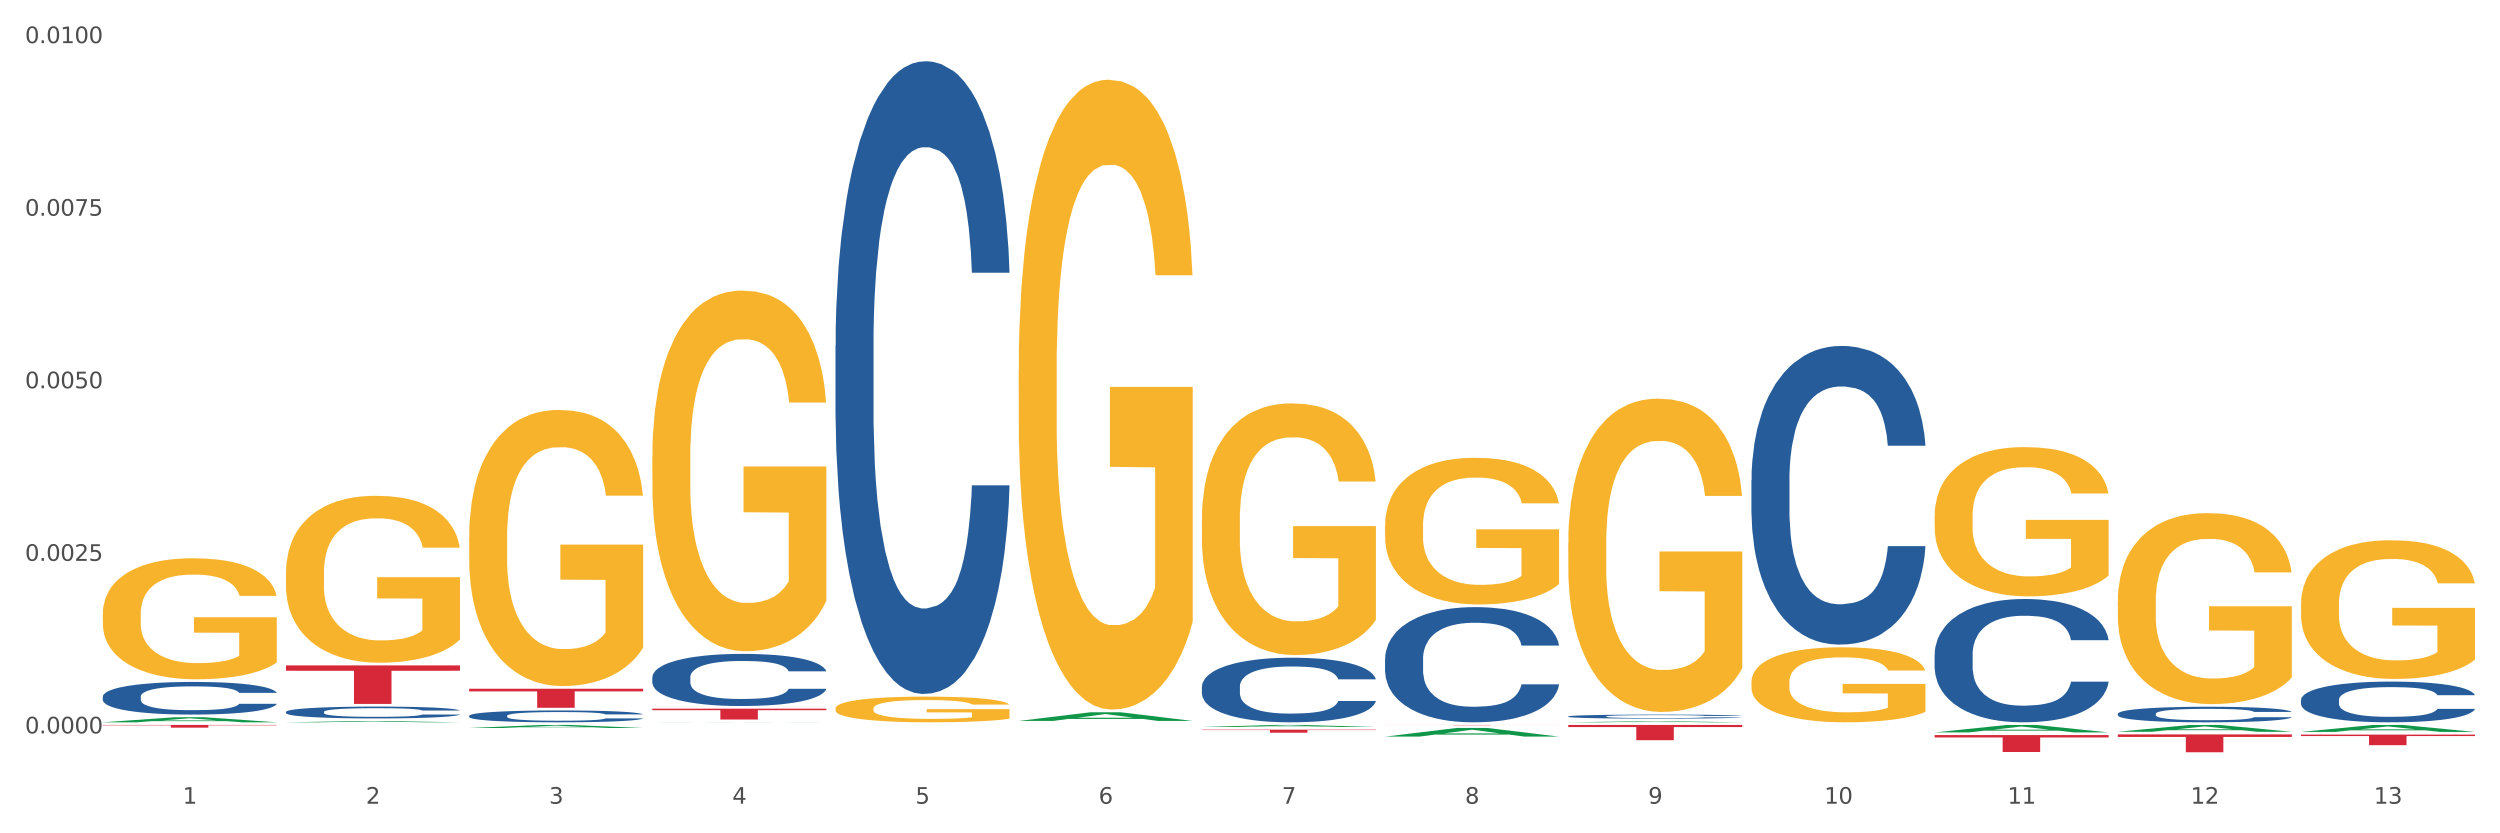
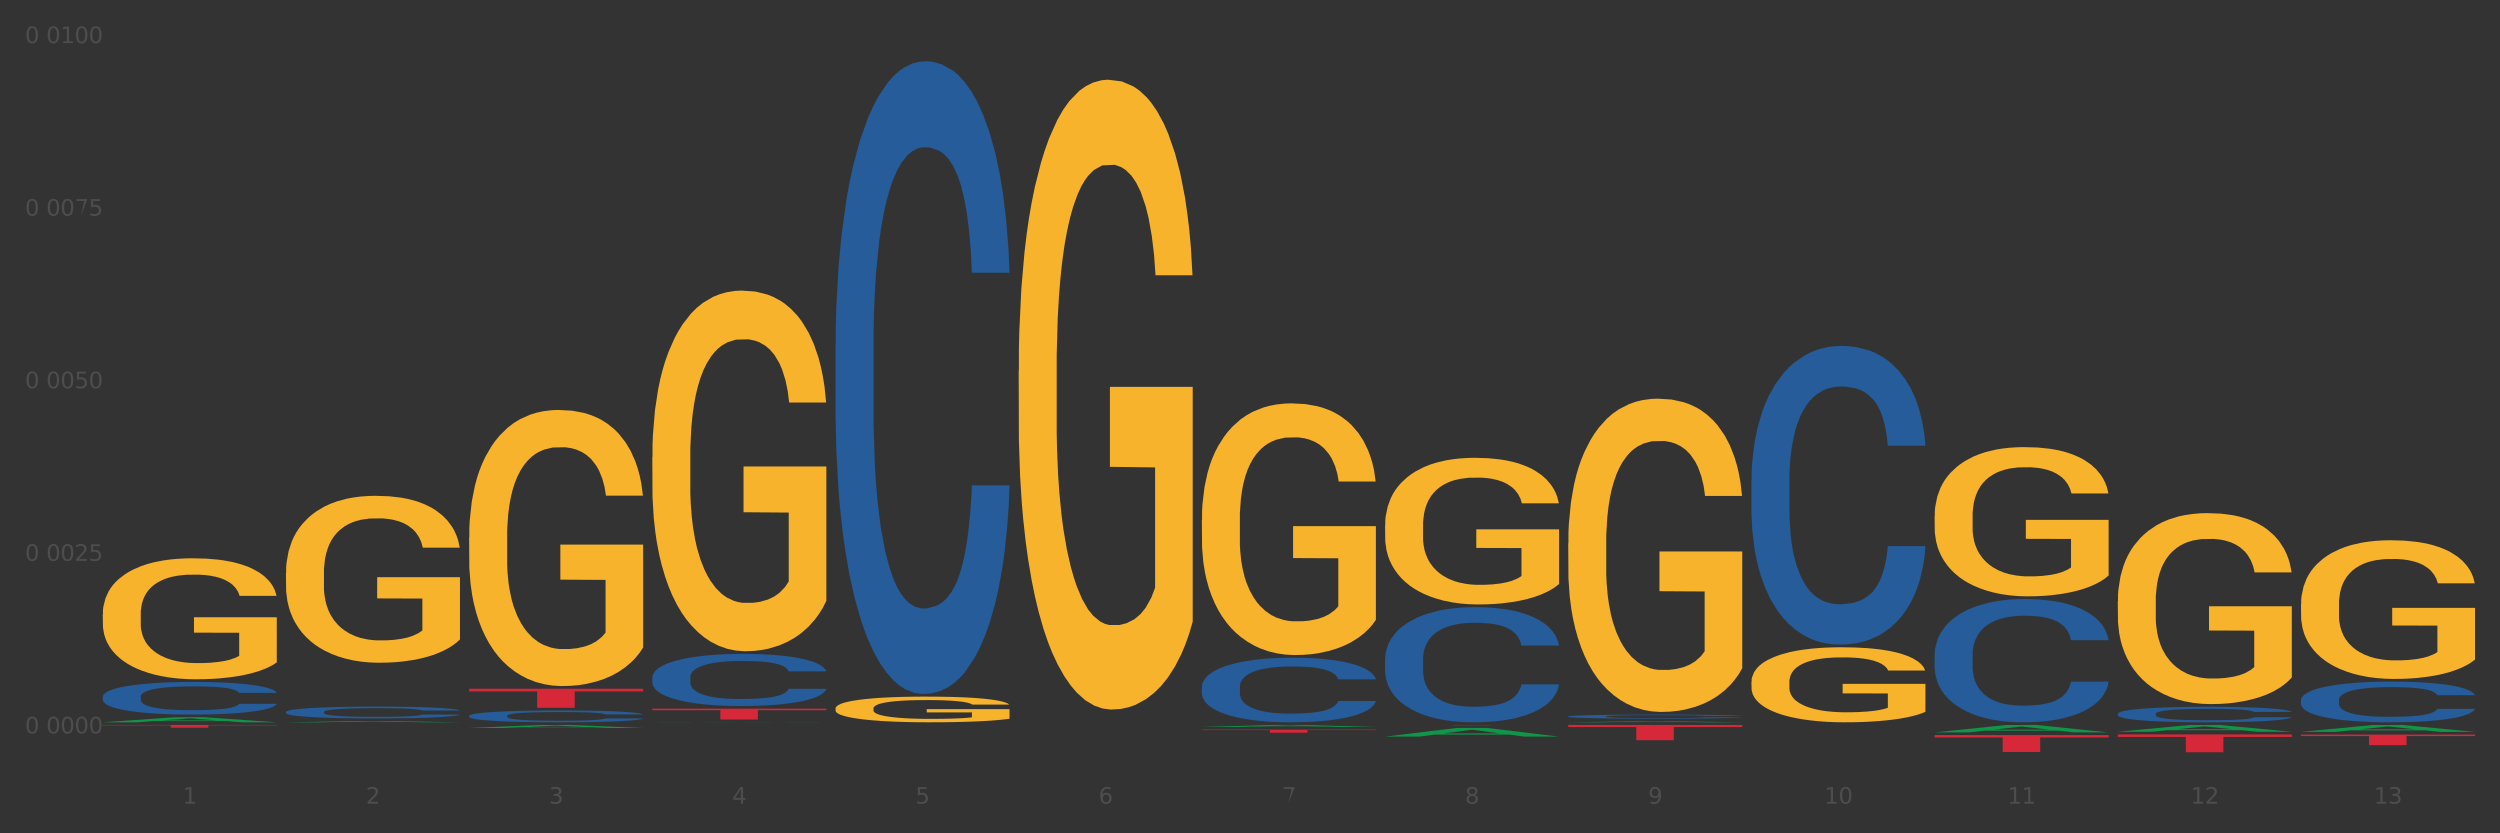
<svg xmlns="http://www.w3.org/2000/svg" xmlns:xlink="http://www.w3.org/1999/xlink" width="1080pt" height="360pt" viewBox="0 0 1080 360" version="1.1">
  <rect x="0" y="0" width="1080" height="360" fill="#333333" stroke="none" />
  <defs>
    <style type="text/css">*{stroke-linejoin: round; stroke-linecap: butt}</style>
  </defs>
  <g id="figure_1">
    <g id="patch_1">
-       <path d="M 0 360  L 1080 360  L 1080 0  L 0 0  z " style="fill: #ffffff; stroke: #ffffff; stroke-linejoin: miter" />
-     </g>
+       </g>
    <g id="axes_1">
      <g id="matplotlib.axis_1">
        <g id="xtick_1">
          <g id="text_1">
            <g style="fill: #4d4d4d" transform="translate(78.927 347.204) scale(0.096 -0.096)">
              <defs>
                <path id="DejaVuSans-31" d="M 794 531  L 1825 531  L 1825 4091  L 703 3866  L 703 4441  L 1819 4666  L 2450 4666  L 2450 531  L 3481 531  L 3481 0  L 794 0  L 794 531  z " transform="scale(0.016)" />
              </defs>
              <use xlink:href="#DejaVuSans-31" />
            </g>
          </g>
        </g>
        <g id="xtick_2">
          <g id="text_2">
            <g style="fill: #4d4d4d" transform="translate(158.062 347.204) scale(0.096 -0.096)">
              <defs>
                <path id="DejaVuSans-32" d="M 1228 531  L 3431 531  L 3431 0  L 469 0  L 469 531  Q 828 903 1448 1529  Q 2069 2156 2228 2338  Q 2531 2678 2651 2914  Q 2772 3150 2772 3378  Q 2772 3750 2511 3984  Q 2250 4219 1831 4219  Q 1534 4219 1204 4116  Q 875 4013 500 3803  L 500 4441  Q 881 4594 1212 4672  Q 1544 4750 1819 4750  Q 2544 4750 2975 4387  Q 3406 4025 3406 3419  Q 3406 3131 3298 2873  Q 3191 2616 2906 2266  Q 2828 2175 2409 1742  Q 1991 1309 1228 531  z " transform="scale(0.016)" />
              </defs>
              <use xlink:href="#DejaVuSans-32" />
            </g>
          </g>
        </g>
        <g id="xtick_3">
          <g id="text_3">
            <g style="fill: #4d4d4d" transform="translate(237.198 347.204) scale(0.096 -0.096)">
              <defs>
                <path id="DejaVuSans-33" d="M 2597 2516  Q 3050 2419 3304 2112  Q 3559 1806 3559 1356  Q 3559 666 3084 287  Q 2609 -91 1734 -91  Q 1441 -91 1130 -33  Q 819 25 488 141  L 488 750  Q 750 597 1062 519  Q 1375 441 1716 441  Q 2309 441 2620 675  Q 2931 909 2931 1356  Q 2931 1769 2642 2001  Q 2353 2234 1838 2234  L 1294 2234  L 1294 2753  L 1863 2753  Q 2328 2753 2575 2939  Q 2822 3125 2822 3475  Q 2822 3834 2567 4026  Q 2313 4219 1838 4219  Q 1578 4219 1281 4162  Q 984 4106 628 3988  L 628 4550  Q 988 4650 1302 4700  Q 1616 4750 1894 4750  Q 2613 4750 3031 4423  Q 3450 4097 3450 3541  Q 3450 3153 3228 2886  Q 3006 2619 2597 2516  z " transform="scale(0.016)" />
              </defs>
              <use xlink:href="#DejaVuSans-33" />
            </g>
          </g>
        </g>
        <g id="xtick_4">
          <g id="text_4">
            <g style="fill: #4d4d4d" transform="translate(316.334 347.204) scale(0.096 -0.096)">
              <defs>
                <path id="DejaVuSans-34" d="M 2419 4116  L 825 1625  L 2419 1625  L 2419 4116  z M 2253 4666  L 3047 4666  L 3047 1625  L 3713 1625  L 3713 1100  L 3047 1100  L 3047 0  L 2419 0  L 2419 1100  L 313 1100  L 313 1709  L 2253 4666  z " transform="scale(0.016)" />
              </defs>
              <use xlink:href="#DejaVuSans-34" />
            </g>
          </g>
        </g>
        <g id="xtick_5">
          <g id="text_5">
            <g style="fill: #4d4d4d" transform="translate(395.47 347.204) scale(0.096 -0.096)">
              <defs>
                <path id="DejaVuSans-35" d="M 691 4666  L 3169 4666  L 3169 4134  L 1269 4134  L 1269 2991  Q 1406 3038 1543 3061  Q 1681 3084 1819 3084  Q 2600 3084 3056 2656  Q 3513 2228 3513 1497  Q 3513 744 3044 326  Q 2575 -91 1722 -91  Q 1428 -91 1123 -41  Q 819 9 494 109  L 494 744  Q 775 591 1075 516  Q 1375 441 1709 441  Q 2250 441 2565 725  Q 2881 1009 2881 1497  Q 2881 1984 2565 2268  Q 2250 2553 1709 2553  Q 1456 2553 1204 2497  Q 953 2441 691 2322  L 691 4666  z " transform="scale(0.016)" />
              </defs>
              <use xlink:href="#DejaVuSans-35" />
            </g>
          </g>
        </g>
        <g id="xtick_6">
          <g id="text_6">
            <g style="fill: #4d4d4d" transform="translate(474.606 347.204) scale(0.096 -0.096)">
              <defs>
                <path id="DejaVuSans-36" d="M 2113 2584  Q 1688 2584 1439 2293  Q 1191 2003 1191 1497  Q 1191 994 1439 701  Q 1688 409 2113 409  Q 2538 409 2786 701  Q 3034 994 3034 1497  Q 3034 2003 2786 2293  Q 2538 2584 2113 2584  z M 3366 4563  L 3366 3988  Q 3128 4100 2886 4159  Q 2644 4219 2406 4219  Q 1781 4219 1451 3797  Q 1122 3375 1075 2522  Q 1259 2794 1537 2939  Q 1816 3084 2150 3084  Q 2853 3084 3261 2657  Q 3669 2231 3669 1497  Q 3669 778 3244 343  Q 2819 -91 2113 -91  Q 1303 -91 875 529  Q 447 1150 447 2328  Q 447 3434 972 4092  Q 1497 4750 2381 4750  Q 2619 4750 2861 4703  Q 3103 4656 3366 4563  z " transform="scale(0.016)" />
              </defs>
              <use xlink:href="#DejaVuSans-36" />
            </g>
          </g>
        </g>
        <g id="xtick_7">
          <g id="text_7">
            <g style="fill: #4d4d4d" transform="translate(553.741 347.204) scale(0.096 -0.096)">
              <defs>
-                 <path id="DejaVuSans-37" d="M 525 4666  L 3525 4666  L 3525 4397  L 1831 0  L 1172 0  L 2766 4134  L 525 4134  L 525 4666  z " transform="scale(0.016)" />
+                 <path id="DejaVuSans-37" d="M 525 4666  L 3525 4666  L 3525 4397  L 1831 0  L 2766 4134  L 525 4134  L 525 4666  z " transform="scale(0.016)" />
              </defs>
              <use xlink:href="#DejaVuSans-37" />
            </g>
          </g>
        </g>
        <g id="xtick_8">
          <g id="text_8">
            <g style="fill: #4d4d4d" transform="translate(632.877 347.204) scale(0.096 -0.096)">
              <defs>
                <path id="DejaVuSans-38" d="M 2034 2216  Q 1584 2216 1326 1975  Q 1069 1734 1069 1313  Q 1069 891 1326 650  Q 1584 409 2034 409  Q 2484 409 2743 651  Q 3003 894 3003 1313  Q 3003 1734 2745 1975  Q 2488 2216 2034 2216  z M 1403 2484  Q 997 2584 770 2862  Q 544 3141 544 3541  Q 544 4100 942 4425  Q 1341 4750 2034 4750  Q 2731 4750 3128 4425  Q 3525 4100 3525 3541  Q 3525 3141 3298 2862  Q 3072 2584 2669 2484  Q 3125 2378 3379 2068  Q 3634 1759 3634 1313  Q 3634 634 3220 271  Q 2806 -91 2034 -91  Q 1263 -91 848 271  Q 434 634 434 1313  Q 434 1759 690 2068  Q 947 2378 1403 2484  z M 1172 3481  Q 1172 3119 1398 2916  Q 1625 2713 2034 2713  Q 2441 2713 2670 2916  Q 2900 3119 2900 3481  Q 2900 3844 2670 4047  Q 2441 4250 2034 4250  Q 1625 4250 1398 4047  Q 1172 3844 1172 3481  z " transform="scale(0.016)" />
              </defs>
              <use xlink:href="#DejaVuSans-38" />
            </g>
          </g>
        </g>
        <g id="xtick_9">
          <g id="text_9">
            <g style="fill: #4d4d4d" transform="translate(712.013 347.204) scale(0.096 -0.096)">
              <defs>
                <path id="DejaVuSans-39" d="M 703 97  L 703 672  Q 941 559 1184 500  Q 1428 441 1663 441  Q 2288 441 2617 861  Q 2947 1281 2994 2138  Q 2813 1869 2534 1725  Q 2256 1581 1919 1581  Q 1219 1581 811 2004  Q 403 2428 403 3163  Q 403 3881 828 4315  Q 1253 4750 1959 4750  Q 2769 4750 3195 4129  Q 3622 3509 3622 2328  Q 3622 1225 3098 567  Q 2575 -91 1691 -91  Q 1453 -91 1209 -44  Q 966 3 703 97  z M 1959 2075  Q 2384 2075 2632 2365  Q 2881 2656 2881 3163  Q 2881 3666 2632 3958  Q 2384 4250 1959 4250  Q 1534 4250 1286 3958  Q 1038 3666 1038 3163  Q 1038 2656 1286 2365  Q 1534 2075 1959 2075  z " transform="scale(0.016)" />
              </defs>
              <use xlink:href="#DejaVuSans-39" />
            </g>
          </g>
        </g>
        <g id="xtick_10">
          <g id="text_10">
            <g style="fill: #4d4d4d" transform="translate(788.095 347.204) scale(0.096 -0.096)">
              <defs>
                <path id="DejaVuSans-30" d="M 2034 4250  Q 1547 4250 1301 3770  Q 1056 3291 1056 2328  Q 1056 1369 1301 889  Q 1547 409 2034 409  Q 2525 409 2770 889  Q 3016 1369 3016 2328  Q 3016 3291 2770 3770  Q 2525 4250 2034 4250  z M 2034 4750  Q 2819 4750 3233 4129  Q 3647 3509 3647 2328  Q 3647 1150 3233 529  Q 2819 -91 2034 -91  Q 1250 -91 836 529  Q 422 1150 422 2328  Q 422 3509 836 4129  Q 1250 4750 2034 4750  z " transform="scale(0.016)" />
              </defs>
              <use xlink:href="#DejaVuSans-31" />
              <use xlink:href="#DejaVuSans-30" transform="translate(63.623 0)" />
            </g>
          </g>
        </g>
        <g id="xtick_11">
          <g id="text_11">
            <g style="fill: #4d4d4d" transform="translate(867.231 347.204) scale(0.096 -0.096)">
              <use xlink:href="#DejaVuSans-31" />
              <use xlink:href="#DejaVuSans-31" transform="translate(63.623 0)" />
            </g>
          </g>
        </g>
        <g id="xtick_12">
          <g id="text_12">
            <g style="fill: #4d4d4d" transform="translate(946.367 347.204) scale(0.096 -0.096)">
              <use xlink:href="#DejaVuSans-31" />
              <use xlink:href="#DejaVuSans-32" transform="translate(63.623 0)" />
            </g>
          </g>
        </g>
        <g id="xtick_13">
          <g id="text_13">
            <g style="fill: #4d4d4d" transform="translate(1025.502 347.204) scale(0.096 -0.096)">
              <use xlink:href="#DejaVuSans-31" />
              <use xlink:href="#DejaVuSans-33" transform="translate(63.623 0)" />
            </g>
          </g>
        </g>
        <g id="xtick_14" />
        <g id="xtick_15" />
        <g id="xtick_16" />
        <g id="xtick_17" />
        <g id="xtick_18" />
        <g id="xtick_19" />
        <g id="xtick_20" />
        <g id="xtick_21" />
        <g id="xtick_22" />
        <g id="xtick_23" />
        <g id="xtick_24" />
        <g id="xtick_25" />
      </g>
      <g id="matplotlib.axis_2">
        <g id="ytick_1">
          <g id="text_14">
            <g style="fill: #4d4d4d" transform="translate(10.8 316.832) scale(0.096 -0.096)">
              <defs>
-                 <path id="DejaVuSans-2e" d="M 684 794  L 1344 794  L 1344 0  L 684 0  L 684 794  z " transform="scale(0.016)" />
-               </defs>
+                 </defs>
              <use xlink:href="#DejaVuSans-30" />
              <use xlink:href="#DejaVuSans-2e" transform="translate(63.623 0)" />
              <use xlink:href="#DejaVuSans-30" transform="translate(95.41 0)" />
              <use xlink:href="#DejaVuSans-30" transform="translate(159.033 0)" />
              <use xlink:href="#DejaVuSans-30" transform="translate(222.656 0)" />
              <use xlink:href="#DejaVuSans-30" transform="translate(286.279 0)" />
            </g>
          </g>
        </g>
        <g id="ytick_2">
          <g id="text_15">
            <g style="fill: #4d4d4d" transform="translate(10.8 242.282) scale(0.096 -0.096)">
              <use xlink:href="#DejaVuSans-30" />
              <use xlink:href="#DejaVuSans-2e" transform="translate(63.623 0)" />
              <use xlink:href="#DejaVuSans-30" transform="translate(95.41 0)" />
              <use xlink:href="#DejaVuSans-30" transform="translate(159.033 0)" />
              <use xlink:href="#DejaVuSans-32" transform="translate(222.656 0)" />
              <use xlink:href="#DejaVuSans-35" transform="translate(286.279 0)" />
            </g>
          </g>
        </g>
        <g id="ytick_3">
          <g id="text_16">
            <g style="fill: #4d4d4d" transform="translate(10.8 167.733) scale(0.096 -0.096)">
              <use xlink:href="#DejaVuSans-30" />
              <use xlink:href="#DejaVuSans-2e" transform="translate(63.623 0)" />
              <use xlink:href="#DejaVuSans-30" transform="translate(95.41 0)" />
              <use xlink:href="#DejaVuSans-30" transform="translate(159.033 0)" />
              <use xlink:href="#DejaVuSans-35" transform="translate(222.656 0)" />
              <use xlink:href="#DejaVuSans-30" transform="translate(286.279 0)" />
            </g>
          </g>
        </g>
        <g id="ytick_4">
          <g id="text_17">
            <g style="fill: #4d4d4d" transform="translate(10.8 93.184) scale(0.096 -0.096)">
              <use xlink:href="#DejaVuSans-30" />
              <use xlink:href="#DejaVuSans-2e" transform="translate(63.623 0)" />
              <use xlink:href="#DejaVuSans-30" transform="translate(95.41 0)" />
              <use xlink:href="#DejaVuSans-30" transform="translate(159.033 0)" />
              <use xlink:href="#DejaVuSans-37" transform="translate(222.656 0)" />
              <use xlink:href="#DejaVuSans-35" transform="translate(286.279 0)" />
            </g>
          </g>
        </g>
        <g id="ytick_5">
          <g id="text_18">
            <g style="fill: #4d4d4d" transform="translate(10.8 18.635) scale(0.096 -0.096)">
              <use xlink:href="#DejaVuSans-30" />
              <use xlink:href="#DejaVuSans-2e" transform="translate(63.623 0)" />
              <use xlink:href="#DejaVuSans-30" transform="translate(95.41 0)" />
              <use xlink:href="#DejaVuSans-31" transform="translate(159.033 0)" />
              <use xlink:href="#DejaVuSans-30" transform="translate(222.656 0)" />
              <use xlink:href="#DejaVuSans-30" transform="translate(286.279 0)" />
            </g>
          </g>
        </g>
        <g id="ytick_6" />
        <g id="ytick_7" />
        <g id="ytick_8" />
        <g id="ytick_9" />
      </g>
      <g id="PolyCollection_1">
        <path d="M 44.391 312.033  L 44.469 312.031  L 75.47 309.845  L 88.336 309.843  L 119.57 312.037  L 104.689 312.037  L 97.946 311.526  L 65.937 311.526  L 65.705 311.535  L 59.194 312.037  L 44.391 312.037  L 44.391 312.033  L 69.967 311.222  L 93.916 311.219  L 82.058 310.311  L 81.903 310.307  L 81.748 310.313  L 69.89 311.219  L 69.967 311.222  L 44.391 312.033  z " clip-path="url(#p46429e7b56)" style="fill: #109648" />
        <path d="M 281.798 292.6  L 281.887 292.579  L 281.887 292.004  L 282.154 291.222  L 283.131 289.783  L 284.376 288.693  L 286.508 287.418  L 287.664 286.884  L 289.174 286.288  L 292.284 285.321  L 295.839 284.499  L 298.327 284.046  L 300.193 283.758  L 304.37 283.244  L 306.769 283.018  L 309.258 282.833  L 311.39 282.71  L 314.945 282.566  L 317.788 282.504  L 321.076 282.484  L 323.831 282.504  L 327.475 282.586  L 332.806 282.833  L 334.85 282.977  L 337.605 283.224  L 340.449 283.553  L 342.759 283.882  L 345.425 284.355  L 348.18 284.972  L 350.846 285.753  L 352.712 286.473  L 354.223 287.233  L 355.556 288.159  L 356.533 289.166  L 356.978 290.009  L 340.715 290.009  L 340.271 289.248  L 339.382 288.426  L 338.494 287.871  L 337.516 287.418  L 336.006 286.904  L 334.673 286.575  L 332.451 286.185  L 330.407 285.938  L 328.719 285.794  L 326.675 285.671  L 322.321 285.547  L 319.21 285.547  L 317.255 285.588  L 314.856 285.691  L 312.812 285.835  L 310.413 286.082  L 308.547 286.349  L 306.68 286.699  L 305.614 286.946  L 304.015 287.398  L 302.948 287.768  L 301.526 288.405  L 300.727 288.858  L 299.305 290.03  L 298.683 290.893  L 298.416 291.49  L 298.238 292.148  L 298.238 295.355  L 298.772 296.794  L 299.216 297.411  L 299.927 298.11  L 301.26 299.015  L 303.215 299.899  L 305.259 300.537  L 306.947 300.927  L 308.547 301.215  L 310.146 301.441  L 312.101 301.647  L 313.701 301.77  L 316.1 301.894  L 318.944 301.955  L 321.165 301.955  L 325.697 301.853  L 327.741 301.75  L 329.696 301.606  L 331.829 301.38  L 333.517 301.133  L 334.495 300.948  L 336.094 300.557  L 337.339 300.146  L 338.405 299.673  L 339.116 299.262  L 339.916 298.645  L 340.538 297.946  L 340.715 297.576  L 356.978 297.576  L 356.622 298.316  L 356 299.036  L 354.756 300.002  L 353.778 300.557  L 352.268 301.236  L 350.668 301.811  L 348.447 302.449  L 346.403 302.922  L 344.27 303.333  L 341.959 303.703  L 337.783 304.217  L 336.272 304.361  L 333.073 304.608  L 330.585 304.752  L 326.941 304.896  L 323.209 304.978  L 319.299 304.998  L 315.833 304.957  L 312.012 304.834  L 309.613 304.711  L 306.947 304.526  L 303.837 304.238  L 300.904 303.888  L 298.149 303.477  L 295.572 303.004  L 293.173 302.469  L 290.063 301.585  L 287.752 300.722  L 286.064 299.92  L 284.909 299.241  L 283.754 298.378  L 283.131 297.781  L 282.154 296.342  L 281.798 295.006  L 281.798 292.6  z " clip-path="url(#p46429e7b56)" style="fill: #255c99" />
        <path d="M 202.663 309.217  L 202.752 309.212  L 202.752 309.081  L 203.018 308.904  L 203.996 308.576  L 205.24 308.328  L 207.372 308.038  L 208.528 307.917  L 210.038 307.781  L 213.149 307.561  L 216.703 307.374  L 219.191 307.271  L 221.058 307.206  L 225.234 307.089  L 227.633 307.037  L 230.122 306.995  L 232.254 306.967  L 235.809 306.934  L 238.653 306.92  L 241.941 306.916  L 244.695 306.92  L 248.339 306.939  L 253.671 306.995  L 255.715 307.028  L 258.469 307.084  L 261.313 307.159  L 263.623 307.234  L 266.289 307.341  L 269.044 307.482  L 271.71 307.659  L 273.576 307.823  L 275.087 307.996  L 276.42 308.207  L 277.397 308.436  L 277.842 308.628  L 261.58 308.628  L 261.135 308.455  L 260.247 308.268  L 259.358 308.141  L 258.38 308.038  L 256.87 307.921  L 255.537 307.847  L 253.315 307.758  L 251.271 307.702  L 249.583 307.669  L 247.539 307.641  L 243.185 307.613  L 240.074 307.613  L 238.119 307.622  L 235.72 307.645  L 233.676 307.678  L 231.277 307.734  L 229.411 307.795  L 227.545 307.875  L 226.478 307.931  L 224.879 308.034  L 223.812 308.118  L 222.39 308.263  L 221.591 308.366  L 220.169 308.632  L 219.547 308.829  L 219.28 308.964  L 219.103 309.114  L 219.103 309.844  L 219.636 310.171  L 220.08 310.312  L 220.791 310.471  L 222.124 310.676  L 224.079 310.877  L 226.123 311.022  L 227.811 311.111  L 229.411 311.177  L 231.01 311.228  L 232.965 311.275  L 234.565 311.303  L 236.964 311.331  L 239.808 311.345  L 242.029 311.345  L 246.562 311.322  L 248.605 311.298  L 250.56 311.266  L 252.693 311.214  L 254.382 311.158  L 255.359 311.116  L 256.959 311.027  L 258.203 310.934  L 259.269 310.826  L 259.98 310.732  L 260.78 310.592  L 261.402 310.433  L 261.58 310.349  L 277.842 310.349  L 277.486 310.517  L 276.864 310.681  L 275.62 310.901  L 274.643 311.027  L 273.132 311.181  L 271.532 311.312  L 269.311 311.457  L 267.267 311.565  L 265.134 311.659  L 262.824 311.743  L 258.647 311.86  L 257.136 311.892  L 253.937 311.949  L 251.449 311.981  L 247.806 312.014  L 244.073 312.033  L 240.163 312.037  L 236.698 312.028  L 232.876 312  L 230.477 311.972  L 227.811 311.93  L 224.701 311.864  L 221.768 311.785  L 219.014 311.691  L 216.437 311.584  L 214.037 311.462  L 210.927 311.261  L 208.617 311.065  L 206.928 310.882  L 205.773 310.728  L 204.618 310.531  L 203.996 310.396  L 203.018 310.068  L 202.663 309.764  L 202.663 309.217  z " clip-path="url(#p46429e7b56)" style="fill: #255c99" />
        <path d="M 123.527 307.545  L 123.616 307.541  L 123.616 307.41  L 123.882 307.233  L 124.86 306.906  L 126.104 306.659  L 128.237 306.37  L 129.392 306.248  L 130.903 306.113  L 134.013 305.894  L 137.567 305.707  L 140.056 305.604  L 141.922 305.539  L 146.098 305.422  L 148.498 305.371  L 150.986 305.329  L 153.119 305.301  L 156.673 305.269  L 159.517 305.255  L 162.805 305.25  L 165.56 305.255  L 169.203 305.273  L 174.535 305.329  L 176.579 305.362  L 179.333 305.418  L 182.177 305.492  L 184.488 305.567  L 187.154 305.674  L 189.908 305.814  L 192.574 305.992  L 194.44 306.155  L 195.951 306.328  L 197.284 306.538  L 198.262 306.766  L 198.706 306.958  L 182.444 306.958  L 181.999 306.785  L 181.111 306.598  L 180.222 306.472  L 179.245 306.37  L 177.734 306.253  L 176.401 306.178  L 174.179 306.09  L 172.135 306.034  L 170.447 306.001  L 168.403 305.973  L 164.049 305.945  L 160.939 305.945  L 158.984 305.954  L 156.584 305.978  L 154.54 306.01  L 152.141 306.066  L 150.275 306.127  L 148.409 306.206  L 147.342 306.262  L 145.743 306.365  L 144.676 306.449  L 143.255 306.594  L 142.455 306.696  L 141.033 306.962  L 140.411 307.158  L 140.144 307.293  L 139.967 307.443  L 139.967 308.171  L 140.5 308.497  L 140.944 308.637  L 141.655 308.796  L 142.988 309.001  L 144.943 309.202  L 146.987 309.346  L 148.675 309.435  L 150.275 309.5  L 151.874 309.552  L 153.829 309.598  L 155.429 309.626  L 157.828 309.654  L 160.672 309.668  L 162.894 309.668  L 167.426 309.645  L 169.47 309.622  L 171.425 309.589  L 173.557 309.538  L 175.246 309.482  L 176.223 309.44  L 177.823 309.351  L 179.067 309.258  L 180.133 309.15  L 180.844 309.057  L 181.644 308.917  L 182.266 308.759  L 182.444 308.675  L 198.706 308.675  L 198.35 308.843  L 197.728 309.006  L 196.484 309.225  L 195.507 309.351  L 193.996 309.505  L 192.397 309.636  L 190.175 309.78  L 188.131 309.888  L 185.998 309.981  L 183.688 310.065  L 179.511 310.182  L 178.001 310.214  L 174.801 310.27  L 172.313 310.303  L 168.67 310.336  L 164.938 310.354  L 161.027 310.359  L 157.562 310.35  L 153.741 310.322  L 151.341 310.294  L 148.675 310.252  L 145.565 310.186  L 142.633 310.107  L 139.878 310.014  L 137.301 309.906  L 134.901 309.785  L 131.791 309.584  L 129.481 309.388  L 127.792 309.206  L 126.637 309.052  L 125.482 308.857  L 124.86 308.721  L 123.882 308.395  L 123.527 308.091  L 123.527 307.545  z " clip-path="url(#p46429e7b56)" style="fill: #255c99" />
        <path d="M 44.391 300.933  L 44.48 300.92  L 44.48 300.56  L 44.746 300.071  L 45.724 299.17  L 46.968 298.487  L 49.101 297.689  L 50.256 297.354  L 51.767 296.981  L 54.877 296.376  L 58.432 295.861  L 60.92 295.578  L 62.786 295.398  L 66.962 295.076  L 69.362 294.934  L 71.85 294.818  L 73.983 294.741  L 77.537 294.651  L 80.381 294.612  L 83.669 294.599  L 86.424 294.612  L 90.067 294.664  L 95.399 294.818  L 97.443 294.908  L 100.198 295.063  L 103.041 295.269  L 105.352 295.475  L 108.018 295.771  L 110.772 296.157  L 113.438 296.646  L 115.305 297.097  L 116.815 297.573  L 118.148 298.153  L 119.126 298.783  L 119.57 299.311  L 103.308 299.311  L 102.864 298.835  L 101.975 298.32  L 101.086 297.972  L 100.109 297.689  L 98.598 297.367  L 97.265 297.161  L 95.044 296.917  L 93 296.762  L 91.311 296.672  L 89.267 296.595  L 84.913 296.518  L 81.803 296.518  L 79.848 296.543  L 77.448 296.608  L 75.405 296.698  L 73.005 296.852  L 71.139 297.02  L 69.273 297.239  L 68.207 297.393  L 66.607 297.676  L 65.541 297.908  L 64.119 298.307  L 63.319 298.59  L 61.897 299.324  L 61.275 299.865  L 61.009 300.238  L 60.831 300.65  L 60.831 302.658  L 61.364 303.56  L 61.808 303.946  L 62.519 304.384  L 63.852 304.95  L 65.807 305.504  L 67.851 305.903  L 69.54 306.147  L 71.139 306.327  L 72.739 306.469  L 74.694 306.598  L 76.293 306.675  L 78.693 306.752  L 81.536 306.791  L 83.758 306.791  L 88.29 306.727  L 90.334 306.662  L 92.289 306.572  L 94.421 306.43  L 96.11 306.276  L 97.087 306.16  L 98.687 305.915  L 99.931 305.658  L 100.997 305.362  L 101.708 305.104  L 102.508 304.718  L 103.13 304.281  L 103.308 304.049  L 119.57 304.049  L 119.215 304.512  L 118.593 304.963  L 117.348 305.568  L 116.371 305.915  L 114.86 306.34  L 113.261 306.701  L 111.039 307.1  L 108.995 307.396  L 106.862 307.653  L 104.552 307.885  L 100.375 308.207  L 98.865 308.297  L 95.666 308.452  L 93.177 308.542  L 89.534 308.632  L 85.802 308.683  L 81.892 308.696  L 78.426 308.67  L 74.605 308.593  L 72.205 308.516  L 69.54 308.4  L 66.429 308.22  L 63.497 308.001  L 60.742 307.744  L 58.165 307.447  L 55.766 307.113  L 52.655 306.559  L 50.345 306.018  L 48.656 305.516  L 47.501 305.092  L 46.346 304.551  L 45.724 304.178  L 44.746 303.276  L 44.391 302.44  L 44.391 300.933  z " clip-path="url(#p46429e7b56)" style="fill: #255c99" />
        <path d="M 44.391 265.336  L 44.48 265.288  L 44.48 263.569  L 44.657 262.09  L 45.545 258.509  L 46.876 255.55  L 47.853 253.974  L 48.829 252.685  L 49.983 251.396  L 51.403 250.06  L 53.977 248.103  L 55.575 247.1  L 57.527 246.05  L 61.078 244.522  L 63.652 243.663  L 66.315 242.947  L 70.664 242.088  L 73.504 241.706  L 76.522 241.419  L 80.161 241.229  L 82.912 241.181  L 88.948 241.324  L 94.096 241.754  L 96.581 242.088  L 99.777 242.661  L 101.463 243.043  L 104.215 243.806  L 107.055 244.809  L 109.008 245.668  L 111.937 247.291  L 114.156 248.914  L 116.197 250.919  L 117.262 252.303  L 118.061 253.592  L 118.771 255.072  L 119.481 257.411  L 103.505 257.411  L 102.883 255.741  L 101.907 254.165  L 100.487 252.638  L 99.244 251.683  L 97.114 250.489  L 95.161 249.726  L 93.12 249.153  L 90.635 248.675  L 88.682 248.437  L 85.93 248.246  L 80.516 248.294  L 76.877 248.675  L 74.392 249.153  L 72.794 249.582  L 71.374 250.06  L 69.776 250.728  L 67.912 251.731  L 66.581 252.638  L 65.249 253.783  L 64.184 254.929  L 63.208 256.266  L 62.409 257.698  L 61.788 259.178  L 61.255 260.992  L 60.811 263.999  L 60.811 270.539  L 60.989 272.019  L 61.433 273.976  L 61.965 275.456  L 62.853 277.222  L 63.652 278.415  L 65.161 280.134  L 66.847 281.566  L 68.178 282.473  L 69.51 283.237  L 71.818 284.287  L 74.392 285.146  L 76.611 285.671  L 79.628 286.149  L 81.67 286.34  L 83.445 286.435  L 87.794 286.435  L 90.901 286.292  L 94.362 285.958  L 97.025 285.528  L 99.244 285.003  L 101.729 284.144  L 103.327 283.332  L 103.327 273.355  L 83.8 273.308  L 83.8 266.672  L 119.57 266.672  L 119.57 286.149  L 118.061 287.151  L 116.375 288.058  L 114.6 288.87  L 111.937 289.872  L 108.741 290.827  L 105.901 291.495  L 102.883 292.068  L 99.333 292.593  L 94.717 293.071  L 91.877 293.262  L 88.327 293.405  L 84.155 293.453  L 80.516 293.357  L 76.966 293.118  L 73.238 292.689  L 69.599 292.068  L 66.847 291.448  L 64.096 290.684  L 61.166 289.681  L 58.859 288.727  L 57.084 287.867  L 55.131 286.769  L 53.001 285.337  L 51.403 284.048  L 49.983 282.712  L 48.474 280.993  L 47.409 279.513  L 46.344 277.652  L 45.722 276.267  L 45.012 274.119  L 44.48 271.112  L 44.391 265.336  z " clip-path="url(#p46429e7b56)" style="fill: #f7b32b" />
        <path d="M 44.391 313.184  L 119.57 313.184  L 119.57 313.346  L 89.997 313.347  L 89.997 314.346  L 73.786 314.346  L 73.786 313.347  L 44.391 313.346  L 44.391 313.185  L 44.391 313.184  z " clip-path="url(#p46429e7b56)" style="fill: #d62839" />
-         <path d="M 123.527 287.456  L 198.706 287.456  L 198.706 289.769  L 169.133 289.785  L 169.133 304.103  L 152.921 304.103  L 152.921 289.785  L 123.527 289.769  L 123.527 287.471  L 123.527 287.456  z " clip-path="url(#p46429e7b56)" style="fill: #d62839" />
        <path d="M 202.663 297.529  L 277.842 297.529  L 277.842 298.674  L 248.269 298.682  L 248.269 305.769  L 232.057 305.769  L 232.057 298.682  L 202.663 298.674  L 202.663 297.537  L 202.663 297.529  z " clip-path="url(#p46429e7b56)" style="fill: #d62839" />
        <path d="M 202.663 232.217  L 202.751 232.108  L 202.751 228.186  L 202.929 224.809  L 203.817 216.638  L 205.148 209.884  L 206.124 206.289  L 207.101 203.348  L 208.254 200.406  L 209.675 197.356  L 212.249 192.889  L 213.846 190.602  L 215.799 188.205  L 219.349 184.719  L 221.923 182.758  L 224.586 181.124  L 228.935 179.163  L 231.776 178.291  L 234.793 177.638  L 238.433 177.202  L 241.184 177.093  L 247.22 177.42  L 252.368 178.4  L 254.853 179.163  L 258.048 180.47  L 259.735 181.342  L 262.486 183.085  L 265.327 185.372  L 267.279 187.333  L 270.208 191.037  L 272.427 194.741  L 274.469 199.317  L 275.534 202.476  L 276.333 205.417  L 277.043 208.795  L 277.753 214.133  L 261.776 214.133  L 261.155 210.32  L 260.179 206.725  L 258.758 203.239  L 257.516 201.06  L 255.386 198.336  L 253.433 196.593  L 251.391 195.286  L 248.906 194.197  L 246.953 193.652  L 244.202 193.216  L 238.788 193.325  L 235.149 194.197  L 232.663 195.286  L 231.066 196.267  L 229.645 197.356  L 228.048 198.881  L 226.184 201.169  L 224.852 203.239  L 223.521 205.853  L 222.456 208.468  L 221.48 211.518  L 220.681 214.786  L 220.059 218.163  L 219.527 222.303  L 219.083 229.166  L 219.083 244.091  L 219.261 247.468  L 219.704 251.935  L 220.237 255.312  L 221.125 259.343  L 221.923 262.066  L 223.432 265.988  L 225.119 269.256  L 226.45 271.326  L 227.782 273.069  L 230.089 275.466  L 232.663 277.427  L 234.882 278.625  L 237.9 279.715  L 239.942 280.15  L 241.717 280.368  L 246.066 280.368  L 249.172 280.041  L 252.634 279.279  L 255.297 278.298  L 257.516 277.1  L 260.001 275.139  L 261.599 273.287  L 261.599 250.519  L 242.072 250.41  L 242.072 235.267  L 277.842 235.267  L 277.842 279.715  L 276.333 282.002  L 274.646 284.072  L 272.871 285.924  L 270.208 288.212  L 267.013 290.391  L 264.173 291.916  L 261.155 293.223  L 257.605 294.422  L 252.989 295.511  L 250.149 295.947  L 246.598 296.274  L 242.427 296.383  L 238.788 296.165  L 235.237 295.62  L 231.509 294.639  L 227.87 293.223  L 225.119 291.807  L 222.367 290.064  L 219.438 287.776  L 217.13 285.597  L 215.355 283.637  L 213.403 281.131  L 211.272 277.863  L 209.675 274.921  L 208.254 271.871  L 206.746 267.949  L 205.68 264.572  L 204.615 260.323  L 203.994 257.164  L 203.284 252.262  L 202.751 245.399  L 202.663 232.217  z " clip-path="url(#p46429e7b56)" style="fill: #f7b32b" />
        <path d="M 519.206 315.212  L 594.385 315.212  L 594.385 315.395  L 564.812 315.396  L 564.812 316.533  L 548.601 316.533  L 548.601 315.396  L 519.206 315.395  L 519.206 315.213  L 519.206 315.212  z " clip-path="url(#p46429e7b56)" style="fill: #d62839" />
        <path d="M 598.342 313.184  L 673.521 313.184  L 673.521 313.201  L 643.948 313.202  L 643.948 313.307  L 627.736 313.307  L 627.736 313.202  L 598.342 313.201  L 598.342 313.184  L 598.342 313.184  z " clip-path="url(#p46429e7b56)" style="fill: #d62839" />
        <path d="M 677.478 313.184  L 752.657 313.184  L 752.657 314.099  L 723.084 314.106  L 723.084 319.768  L 706.872 319.768  L 706.872 314.106  L 677.478 314.099  L 677.478 313.191  L 677.478 313.184  z " clip-path="url(#p46429e7b56)" style="fill: #d62839" />
        <path d="M 835.749 317.556  L 910.928 317.556  L 910.928 318.571  L 881.356 318.577  L 881.356 324.857  L 865.144 324.857  L 865.144 318.577  L 835.749 318.571  L 835.749 317.563  L 835.749 317.556  z " clip-path="url(#p46429e7b56)" style="fill: #d62839" />
        <path d="M 914.885 317.274  L 990.064 317.274  L 990.064 318.346  L 960.491 318.353  L 960.491 324.982  L 944.28 324.982  L 944.28 318.353  L 914.885 318.346  L 914.885 317.282  L 914.885 317.274  z " clip-path="url(#p46429e7b56)" style="fill: #d62839" />
        <path d="M 994.021 317.347  L 1069.2 317.347  L 1069.2 317.982  L 1039.627 317.986  L 1039.627 321.917  L 1023.416 321.917  L 1023.416 317.986  L 994.021 317.982  L 994.021 317.351  L 994.021 317.347  z " clip-path="url(#p46429e7b56)" style="fill: #d62839" />
        <path d="M 994.021 261.076  L 994.11 261.021  L 994.11 259.051  L 994.287 257.355  L 995.175 253.251  L 996.506 249.859  L 997.483 248.053  L 998.459 246.576  L 999.613 245.099  L 1001.033 243.567  L 1003.607 241.323  L 1005.205 240.174  L 1007.157 238.97  L 1010.708 237.219  L 1013.282 236.235  L 1015.944 235.414  L 1020.294 234.429  L 1023.134 233.991  L 1026.152 233.663  L 1029.791 233.444  L 1032.542 233.389  L 1038.578 233.553  L 1043.726 234.046  L 1046.211 234.429  L 1049.407 235.085  L 1051.093 235.523  L 1053.845 236.399  L 1056.685 237.548  L 1058.638 238.533  L 1061.567 240.393  L 1063.786 242.253  L 1065.827 244.551  L 1066.892 246.138  L 1067.691 247.616  L 1068.401 249.312  L 1069.111 251.993  L 1053.135 251.993  L 1052.513 250.078  L 1051.537 248.272  L 1050.117 246.521  L 1048.874 245.427  L 1046.744 244.059  L 1044.791 243.184  L 1042.75 242.527  L 1040.265 241.98  L 1038.312 241.706  L 1035.56 241.487  L 1030.146 241.542  L 1026.507 241.98  L 1024.022 242.527  L 1022.424 243.019  L 1021.004 243.567  L 1019.406 244.333  L 1017.542 245.482  L 1016.211 246.521  L 1014.879 247.834  L 1013.814 249.148  L 1012.838 250.68  L 1012.039 252.321  L 1011.418 254.017  L 1010.885 256.097  L 1010.441 259.544  L 1010.441 267.04  L 1010.619 268.736  L 1011.063 270.98  L 1011.595 272.676  L 1012.483 274.7  L 1013.282 276.068  L 1014.791 278.038  L 1016.477 279.68  L 1017.808 280.719  L 1019.14 281.595  L 1021.448 282.798  L 1024.022 283.783  L 1026.241 284.385  L 1029.258 284.932  L 1031.3 285.151  L 1033.075 285.261  L 1037.424 285.261  L 1040.531 285.097  L 1043.992 284.713  L 1046.655 284.221  L 1048.874 283.619  L 1051.359 282.634  L 1052.957 281.704  L 1052.957 270.268  L 1033.43 270.214  L 1033.43 262.608  L 1069.2 262.608  L 1069.2 284.932  L 1067.691 286.081  L 1066.005 287.121  L 1064.229 288.051  L 1061.567 289.2  L 1058.371 290.295  L 1055.531 291.061  L 1052.513 291.717  L 1048.963 292.319  L 1044.347 292.866  L 1041.507 293.085  L 1037.957 293.249  L 1033.785 293.304  L 1030.146 293.195  L 1026.596 292.921  L 1022.868 292.429  L 1019.229 291.717  L 1016.477 291.006  L 1013.726 290.13  L 1010.796 288.981  L 1008.489 287.887  L 1006.714 286.902  L 1004.761 285.644  L 1002.631 284.002  L 1001.033 282.525  L 999.613 280.993  L 998.104 279.023  L 997.039 277.327  L 995.974 275.193  L 995.352 273.606  L 994.642 271.144  L 994.11 267.697  L 994.021 261.076  z " clip-path="url(#p46429e7b56)" style="fill: #f7b32b" />
        <path d="M 914.885 259.79  L 914.974 259.715  L 914.974 257.003  L 915.151 254.667  L 916.039 249.016  L 917.37 244.345  L 918.347 241.858  L 919.323 239.824  L 920.477 237.79  L 921.897 235.68  L 924.471 232.591  L 926.069 231.009  L 928.021 229.351  L 931.572 226.94  L 934.146 225.584  L 936.809 224.454  L 941.158 223.098  L 943.998 222.495  L 947.016 222.043  L 950.655 221.741  L 953.407 221.666  L 959.442 221.892  L 964.59 222.57  L 967.076 223.098  L 970.271 224.002  L 971.957 224.605  L 974.709 225.81  L 977.549 227.392  L 979.502 228.748  L 982.431 231.31  L 984.65 233.872  L 986.691 237.036  L 987.756 239.221  L 988.555 241.256  L 989.265 243.591  L 989.975 247.283  L 973.999 247.283  L 973.377 244.646  L 972.401 242.16  L 970.981 239.749  L 969.738 238.242  L 967.608 236.358  L 965.655 235.153  L 963.614 234.249  L 961.129 233.495  L 959.176 233.118  L 956.424 232.817  L 951.01 232.892  L 947.371 233.495  L 944.886 234.249  L 943.288 234.927  L 941.868 235.68  L 940.27 236.735  L 938.406 238.317  L 937.075 239.749  L 935.744 241.557  L 934.678 243.365  L 933.702 245.475  L 932.903 247.735  L 932.282 250.071  L 931.749 252.934  L 931.306 257.681  L 931.306 268.003  L 931.483 270.338  L 931.927 273.428  L 932.459 275.763  L 933.347 278.551  L 934.146 280.435  L 935.655 283.147  L 937.341 285.407  L 938.673 286.839  L 940.004 288.044  L 942.312 289.702  L 944.886 291.058  L 947.105 291.887  L 950.123 292.64  L 952.164 292.942  L 953.939 293.092  L 958.288 293.092  L 961.395 292.866  L 964.857 292.339  L 967.519 291.661  L 969.738 290.832  L 972.224 289.476  L 973.821 288.195  L 973.821 272.448  L 954.294 272.373  L 954.294 261.9  L 990.064 261.9  L 990.064 292.64  L 988.555 294.223  L 986.869 295.654  L 985.094 296.935  L 982.431 298.517  L 979.236 300.024  L 976.395 301.079  L 973.377 301.983  L 969.827 302.812  L 965.212 303.565  L 962.371 303.867  L 958.821 304.093  L 954.649 304.168  L 951.01 304.017  L 947.46 303.641  L 943.732 302.962  L 940.093 301.983  L 937.341 301.004  L 934.59 299.798  L 931.661 298.216  L 929.353 296.709  L 927.578 295.353  L 925.625 293.62  L 923.495 291.359  L 921.897 289.325  L 920.477 287.216  L 918.968 284.503  L 917.903 282.167  L 916.838 279.229  L 916.217 277.044  L 915.506 273.654  L 914.974 268.907  L 914.885 259.79  z " clip-path="url(#p46429e7b56)" style="fill: #f7b32b" />
        <path d="M 835.749 222.942  L 835.838 222.883  L 835.838 220.763  L 836.016 218.938  L 836.903 214.522  L 838.235 210.872  L 839.211 208.929  L 840.187 207.339  L 841.341 205.75  L 842.761 204.101  L 845.335 201.687  L 846.933 200.451  L 848.886 199.155  L 852.436 197.271  L 855.01 196.212  L 857.673 195.328  L 862.022 194.269  L 864.862 193.798  L 867.88 193.444  L 871.519 193.209  L 874.271 193.15  L 880.306 193.327  L 885.454 193.856  L 887.94 194.269  L 891.135 194.975  L 892.821 195.446  L 895.573 196.388  L 898.413 197.625  L 900.366 198.684  L 903.295 200.686  L 905.514 202.688  L 907.555 205.161  L 908.621 206.868  L 909.419 208.458  L 910.13 210.283  L 910.84 213.168  L 894.863 213.168  L 894.242 211.108  L 893.265 209.165  L 891.845 207.281  L 890.602 206.103  L 888.472 204.631  L 886.52 203.689  L 884.478 202.982  L 881.993 202.394  L 880.04 202.099  L 877.289 201.864  L 871.874 201.923  L 868.235 202.394  L 865.75 202.982  L 864.152 203.512  L 862.732 204.101  L 861.134 204.925  L 859.27 206.162  L 857.939 207.281  L 856.608 208.694  L 855.543 210.107  L 854.566 211.755  L 853.767 213.521  L 853.146 215.347  L 852.614 217.584  L 852.17 221.293  L 852.17 229.359  L 852.347 231.185  L 852.791 233.599  L 853.324 235.424  L 854.211 237.602  L 855.01 239.074  L 856.519 241.194  L 858.205 242.96  L 859.537 244.079  L 860.868 245.021  L 863.176 246.316  L 865.75 247.376  L 867.969 248.024  L 870.987 248.612  L 873.028 248.848  L 874.803 248.966  L 879.153 248.966  L 882.259 248.789  L 885.721 248.377  L 888.384 247.847  L 890.602 247.199  L 893.088 246.14  L 894.685 245.139  L 894.685 232.833  L 875.158 232.774  L 875.158 224.59  L 910.928 224.59  L 910.928 248.612  L 909.419 249.849  L 907.733 250.967  L 905.958 251.968  L 903.295 253.205  L 900.1 254.382  L 897.259 255.207  L 894.242 255.913  L 890.691 256.561  L 886.076 257.15  L 883.235 257.385  L 879.685 257.562  L 875.513 257.621  L 871.874 257.503  L 868.324 257.208  L 864.596 256.679  L 860.957 255.913  L 858.205 255.148  L 855.454 254.206  L 852.525 252.969  L 850.217 251.792  L 848.442 250.732  L 846.489 249.378  L 844.359 247.611  L 842.761 246.022  L 841.341 244.373  L 839.832 242.254  L 838.767 240.428  L 837.702 238.132  L 837.081 236.425  L 836.371 233.775  L 835.838 230.066  L 835.749 222.942  z " clip-path="url(#p46429e7b56)" style="fill: #f7b32b" />
        <path d="M 756.613 294.6  L 756.702 294.57  L 756.702 293.504  L 756.88 292.586  L 757.767 290.366  L 759.099 288.53  L 760.075 287.553  L 761.051 286.754  L 762.205 285.955  L 763.625 285.126  L 766.199 283.912  L 767.797 283.29  L 769.75 282.639  L 773.3 281.691  L 775.874 281.159  L 778.537 280.714  L 782.886 280.182  L 785.726 279.945  L 788.744 279.767  L 792.383 279.649  L 795.135 279.619  L 801.171 279.708  L 806.319 279.974  L 808.804 280.182  L 811.999 280.537  L 813.686 280.774  L 816.437 281.247  L 819.277 281.869  L 821.23 282.402  L 824.159 283.409  L 826.378 284.415  L 828.42 285.659  L 829.485 286.517  L 830.284 287.317  L 830.994 288.234  L 831.704 289.685  L 815.727 289.685  L 815.106 288.649  L 814.129 287.672  L 812.709 286.724  L 811.467 286.132  L 809.336 285.392  L 807.384 284.918  L 805.342 284.563  L 802.857 284.267  L 800.904 284.119  L 798.153 284.001  L 792.738 284.03  L 789.099 284.267  L 786.614 284.563  L 785.016 284.83  L 783.596 285.126  L 781.999 285.54  L 780.135 286.162  L 778.803 286.724  L 777.472 287.435  L 776.407 288.146  L 775.43 288.974  L 774.632 289.863  L 774.01 290.78  L 773.478 291.905  L 773.034 293.771  L 773.034 297.827  L 773.211 298.744  L 773.655 299.958  L 774.188 300.876  L 775.075 301.971  L 775.874 302.712  L 777.383 303.777  L 779.07 304.666  L 780.401 305.228  L 781.732 305.702  L 784.04 306.353  L 786.614 306.886  L 788.833 307.212  L 791.851 307.508  L 793.892 307.626  L 795.668 307.685  L 800.017 307.685  L 803.123 307.597  L 806.585 307.389  L 809.248 307.123  L 811.467 306.797  L 813.952 306.264  L 815.55 305.761  L 815.55 299.573  L 796.023 299.544  L 796.023 295.429  L 831.793 295.429  L 831.793 307.508  L 830.284 308.129  L 828.597 308.692  L 826.822 309.195  L 824.159 309.817  L 820.964 310.409  L 818.124 310.824  L 815.106 311.179  L 811.555 311.505  L 806.94 311.801  L 804.1 311.919  L 800.549 312.008  L 796.378 312.037  L 792.738 311.978  L 789.188 311.83  L 785.46 311.564  L 781.821 311.179  L 779.07 310.794  L 776.318 310.32  L 773.389 309.699  L 771.081 309.106  L 769.306 308.574  L 767.353 307.893  L 765.223 307.004  L 763.625 306.205  L 762.205 305.376  L 760.696 304.31  L 759.631 303.393  L 758.566 302.238  L 757.945 301.379  L 757.235 300.047  L 756.702 298.182  L 756.613 294.6  z " clip-path="url(#p46429e7b56)" style="fill: #f7b32b" />
        <path d="M 677.478 234.76  L 677.566 234.636  L 677.566 230.187  L 677.744 226.355  L 678.632 217.085  L 679.963 209.421  L 680.939 205.343  L 681.916 202.005  L 683.069 198.668  L 684.49 195.207  L 687.064 190.139  L 688.661 187.544  L 690.614 184.825  L 694.164 180.869  L 696.738 178.644  L 699.401 176.79  L 703.75 174.566  L 706.591 173.577  L 709.608 172.835  L 713.248 172.341  L 715.999 172.217  L 722.035 172.588  L 727.183 173.7  L 729.668 174.566  L 732.863 176.049  L 734.55 177.038  L 737.301 179.015  L 740.142 181.611  L 742.094 183.836  L 745.023 188.038  L 747.242 192.241  L 749.284 197.432  L 750.349 201.016  L 751.148 204.354  L 751.858 208.185  L 752.568 214.242  L 736.591 214.242  L 735.97 209.916  L 734.994 205.837  L 733.573 201.882  L 732.331 199.41  L 730.201 196.32  L 728.248 194.342  L 726.206 192.859  L 723.721 191.623  L 721.768 191.005  L 719.017 190.51  L 713.603 190.634  L 709.964 191.623  L 707.478 192.859  L 705.881 193.971  L 704.46 195.207  L 702.863 196.938  L 700.999 199.533  L 699.667 201.882  L 698.336 204.848  L 697.271 207.815  L 696.295 211.275  L 695.496 214.984  L 694.874 218.815  L 694.342 223.512  L 693.898 231.299  L 693.898 248.233  L 694.076 252.064  L 694.519 257.132  L 695.052 260.964  L 695.94 265.537  L 696.738 268.627  L 698.247 273.077  L 699.934 276.785  L 701.265 279.133  L 702.596 281.111  L 704.904 283.83  L 707.478 286.055  L 709.697 287.415  L 712.715 288.651  L 714.757 289.145  L 716.532 289.392  L 720.881 289.392  L 723.987 289.021  L 727.449 288.156  L 730.112 287.044  L 732.331 285.684  L 734.816 283.459  L 736.414 281.358  L 736.414 255.525  L 716.887 255.402  L 716.887 238.221  L 752.657 238.221  L 752.657 288.651  L 751.148 291.246  L 749.461 293.595  L 747.686 295.696  L 745.023 298.292  L 741.828 300.764  L 738.988 302.494  L 735.97 303.977  L 732.42 305.337  L 727.804 306.573  L 724.964 307.067  L 721.413 307.438  L 717.242 307.562  L 713.603 307.315  L 710.052 306.697  L 706.324 305.584  L 702.685 303.977  L 699.934 302.371  L 697.182 300.393  L 694.253 297.797  L 691.945 295.325  L 690.17 293.1  L 688.218 290.257  L 686.087 286.549  L 684.49 283.212  L 683.069 279.751  L 681.561 275.302  L 680.495 271.47  L 679.43 266.649  L 678.809 263.065  L 678.099 257.503  L 677.566 249.716  L 677.478 234.76  z " clip-path="url(#p46429e7b56)" style="fill: #f7b32b" />
        <path d="M 598.342 227.049  L 598.431 226.991  L 598.431 224.908  L 598.608 223.115  L 599.496 218.776  L 600.827 215.189  L 601.803 213.279  L 602.78 211.717  L 603.934 210.155  L 605.354 208.535  L 607.928 206.163  L 609.525 204.948  L 611.478 203.675  L 615.029 201.824  L 617.603 200.782  L 620.265 199.914  L 624.615 198.873  L 627.455 198.41  L 630.473 198.063  L 634.112 197.831  L 636.863 197.774  L 642.899 197.947  L 648.047 198.468  L 650.532 198.873  L 653.728 199.567  L 655.414 200.03  L 658.166 200.956  L 661.006 202.171  L 662.959 203.212  L 665.888 205.179  L 668.107 207.146  L 670.148 209.576  L 671.213 211.254  L 672.012 212.816  L 672.722 214.61  L 673.432 217.445  L 657.455 217.445  L 656.834 215.42  L 655.858 213.511  L 654.438 211.659  L 653.195 210.502  L 651.065 209.056  L 649.112 208.13  L 647.071 207.436  L 644.585 206.857  L 642.633 206.568  L 639.881 206.336  L 634.467 206.394  L 630.828 206.857  L 628.342 207.436  L 626.745 207.956  L 625.325 208.535  L 623.727 209.345  L 621.863 210.56  L 620.532 211.659  L 619.2 213.048  L 618.135 214.436  L 617.159 216.056  L 616.36 217.792  L 615.739 219.586  L 615.206 221.784  L 614.762 225.429  L 614.762 233.356  L 614.94 235.149  L 615.384 237.521  L 615.916 239.315  L 616.804 241.456  L 617.603 242.902  L 619.111 244.985  L 620.798 246.721  L 622.129 247.82  L 623.461 248.746  L 625.768 250.018  L 628.342 251.06  L 630.561 251.696  L 633.579 252.275  L 635.621 252.506  L 637.396 252.622  L 641.745 252.622  L 644.852 252.448  L 648.313 252.043  L 650.976 251.523  L 653.195 250.886  L 655.68 249.845  L 657.278 248.861  L 657.278 236.769  L 637.751 236.711  L 637.751 228.669  L 673.521 228.669  L 673.521 252.275  L 672.012 253.49  L 670.326 254.589  L 668.55 255.573  L 665.888 256.788  L 662.692 257.945  L 659.852 258.755  L 656.834 259.449  L 653.284 260.086  L 648.668 260.664  L 645.828 260.895  L 642.278 261.069  L 638.106 261.127  L 634.467 261.011  L 630.916 260.722  L 627.189 260.201  L 623.549 259.449  L 620.798 258.697  L 618.046 257.771  L 615.117 256.556  L 612.81 255.399  L 611.034 254.358  L 609.082 253.027  L 606.951 251.291  L 605.354 249.729  L 603.934 248.109  L 602.425 246.026  L 601.36 244.233  L 600.295 241.976  L 599.673 240.298  L 598.963 237.695  L 598.431 234.05  L 598.342 227.049  z " clip-path="url(#p46429e7b56)" style="fill: #f7b32b" />
        <path d="M 519.206 224.496  L 519.295 224.396  L 519.295 220.822  L 519.472 217.743  L 520.36 210.296  L 521.691 204.139  L 522.668 200.862  L 523.644 198.181  L 524.798 195.5  L 526.218 192.72  L 528.792 188.648  L 530.39 186.563  L 532.342 184.378  L 535.893 181.201  L 538.467 179.413  L 541.13 177.924  L 545.479 176.136  L 548.319 175.342  L 551.337 174.746  L 554.976 174.349  L 557.727 174.25  L 563.763 174.548  L 568.911 175.441  L 571.396 176.136  L 574.592 177.328  L 576.278 178.122  L 579.03 179.711  L 581.87 181.796  L 583.823 183.584  L 586.752 186.96  L 588.971 190.336  L 591.012 194.507  L 592.077 197.387  L 592.876 200.068  L 593.586 203.146  L 594.296 208.012  L 578.32 208.012  L 577.698 204.536  L 576.722 201.259  L 575.302 198.082  L 574.059 196.096  L 571.929 193.613  L 569.976 192.024  L 567.935 190.833  L 565.45 189.84  L 563.497 189.343  L 560.745 188.946  L 555.331 189.045  L 551.692 189.84  L 549.207 190.833  L 547.609 191.727  L 546.189 192.72  L 544.591 194.11  L 542.727 196.195  L 541.396 198.082  L 540.064 200.465  L 538.999 202.848  L 538.023 205.629  L 537.224 208.608  L 536.603 211.686  L 536.07 215.459  L 535.626 221.715  L 535.626 235.319  L 535.804 238.398  L 536.248 242.469  L 536.78 245.547  L 537.668 249.222  L 538.467 251.704  L 539.976 255.279  L 541.662 258.258  L 542.993 260.145  L 544.325 261.733  L 546.633 263.918  L 549.207 265.705  L 551.426 266.798  L 554.443 267.791  L 556.485 268.188  L 558.26 268.387  L 562.609 268.387  L 565.716 268.089  L 569.177 267.394  L 571.84 266.5  L 574.059 265.408  L 576.544 263.62  L 578.142 261.932  L 578.142 241.178  L 558.615 241.079  L 558.615 227.276  L 594.385 227.276  L 594.385 267.791  L 592.876 269.876  L 591.19 271.763  L 589.415 273.451  L 586.752 275.536  L 583.556 277.522  L 580.716 278.912  L 577.698 280.104  L 574.148 281.196  L 569.532 282.189  L 566.692 282.587  L 563.142 282.884  L 558.97 282.984  L 555.331 282.785  L 551.781 282.289  L 548.053 281.395  L 544.414 280.104  L 541.662 278.813  L 538.911 277.224  L 535.981 275.139  L 533.674 273.153  L 531.899 271.366  L 529.946 269.082  L 527.816 266.103  L 526.218 263.422  L 524.798 260.641  L 523.289 257.066  L 522.224 253.988  L 521.159 250.115  L 520.537 247.236  L 519.827 242.767  L 519.295 236.511  L 519.206 224.496  z " clip-path="url(#p46429e7b56)" style="fill: #f7b32b" />
        <path d="M 440.07 160.168  L 440.159 159.92  L 440.159 150.974  L 440.336 143.27  L 441.224 124.632  L 442.555 109.225  L 443.532 101.024  L 444.508 94.315  L 445.662 87.605  L 447.082 80.647  L 449.656 70.458  L 451.254 65.24  L 453.207 59.773  L 456.757 51.82  L 459.331 47.347  L 461.994 43.62  L 466.343 39.147  L 469.183 37.159  L 472.201 35.668  L 475.84 34.674  L 478.592 34.425  L 484.627 35.171  L 489.775 37.407  L 492.261 39.147  L 495.456 42.129  L 497.142 44.117  L 499.894 48.093  L 502.734 53.311  L 504.687 57.784  L 507.616 66.234  L 509.835 74.683  L 511.876 85.12  L 512.941 92.327  L 513.74 99.036  L 514.45 106.74  L 515.16 118.917  L 499.184 118.917  L 498.562 110.219  L 497.586 102.018  L 496.166 94.066  L 494.923 89.096  L 492.793 82.883  L 490.84 78.907  L 488.799 75.925  L 486.314 73.44  L 484.361 72.198  L 481.609 71.204  L 476.195 71.452  L 472.556 73.44  L 470.071 75.925  L 468.473 78.162  L 467.053 80.647  L 465.455 84.126  L 463.591 89.345  L 462.26 94.066  L 460.929 100.03  L 459.863 105.994  L 458.887 112.953  L 458.088 120.408  L 457.467 128.111  L 456.934 137.555  L 456.491 153.21  L 456.491 187.256  L 456.668 194.959  L 457.112 205.148  L 457.644 212.852  L 458.532 222.046  L 459.331 228.259  L 460.84 237.205  L 462.526 244.66  L 463.858 249.382  L 465.189 253.358  L 467.497 258.825  L 470.071 263.298  L 472.29 266.032  L 475.308 268.517  L 477.349 269.511  L 479.124 270.008  L 483.473 270.008  L 486.58 269.262  L 490.042 267.523  L 492.704 265.286  L 494.923 262.553  L 497.409 258.079  L 499.006 253.855  L 499.006 201.917  L 479.479 201.669  L 479.479 167.127  L 515.249 167.127  L 515.249 268.517  L 513.74 273.735  L 512.054 278.457  L 510.279 282.681  L 507.616 287.9  L 504.421 292.87  L 501.58 296.349  L 498.562 299.331  L 495.012 302.065  L 490.397 304.55  L 487.556 305.544  L 484.006 306.289  L 479.834 306.538  L 476.195 306.041  L 472.645 304.798  L 468.917 302.562  L 465.278 299.331  L 462.526 296.101  L 459.775 292.125  L 456.846 286.906  L 454.538 281.936  L 452.763 277.463  L 450.81 271.747  L 448.68 264.292  L 447.082 257.582  L 445.662 250.624  L 444.153 241.678  L 443.088 233.974  L 442.023 224.283  L 441.402 217.076  L 440.691 205.893  L 440.159 190.238  L 440.07 160.168  z " clip-path="url(#p46429e7b56)" style="fill: #f7b32b" />
        <path d="M 360.934 306.068  L 361.023 306.057  L 361.023 305.693  L 361.201 305.378  L 362.088 304.618  L 363.42 303.99  L 364.396 303.655  L 365.372 303.382  L 366.526 303.108  L 367.946 302.824  L 370.52 302.409  L 372.118 302.196  L 374.071 301.973  L 377.621 301.649  L 380.195 301.466  L 382.858 301.314  L 387.207 301.132  L 390.047 301.051  L 393.065 300.99  L 396.704 300.949  L 399.456 300.939  L 405.491 300.969  L 410.639 301.061  L 413.125 301.132  L 416.32 301.253  L 418.006 301.334  L 420.758 301.497  L 423.598 301.709  L 425.551 301.892  L 428.48 302.236  L 430.699 302.581  L 432.741 303.007  L 433.806 303.301  L 434.604 303.574  L 435.315 303.888  L 436.025 304.385  L 420.048 304.385  L 419.427 304.03  L 418.45 303.696  L 417.03 303.372  L 415.788 303.169  L 413.657 302.915  L 411.705 302.753  L 409.663 302.632  L 407.178 302.53  L 405.225 302.48  L 402.474 302.439  L 397.059 302.449  L 393.42 302.53  L 390.935 302.632  L 389.337 302.723  L 387.917 302.824  L 386.319 302.966  L 384.456 303.179  L 383.124 303.372  L 381.793 303.615  L 380.728 303.858  L 379.751 304.142  L 378.952 304.446  L 378.331 304.76  L 377.799 305.145  L 377.355 305.784  L 377.355 307.172  L 377.532 307.487  L 377.976 307.902  L 378.509 308.216  L 379.396 308.591  L 380.195 308.845  L 381.704 309.21  L 383.39 309.514  L 384.722 309.706  L 386.053 309.868  L 388.361 310.091  L 390.935 310.274  L 393.154 310.385  L 396.172 310.487  L 398.213 310.527  L 399.988 310.548  L 404.338 310.548  L 407.444 310.517  L 410.906 310.446  L 413.569 310.355  L 415.788 310.243  L 418.273 310.061  L 419.87 309.889  L 419.87 307.77  L 400.343 307.76  L 400.343 306.351  L 436.113 306.351  L 436.113 310.487  L 434.604 310.7  L 432.918 310.892  L 431.143 311.064  L 428.48 311.277  L 425.285 311.48  L 422.444 311.622  L 419.427 311.744  L 415.876 311.855  L 411.261 311.956  L 408.42 311.997  L 404.87 312.027  L 400.698 312.037  L 397.059 312.017  L 393.509 311.966  L 389.781 311.875  L 386.142 311.744  L 383.39 311.612  L 380.639 311.45  L 377.71 311.237  L 375.402 311.034  L 373.627 310.852  L 371.674 310.618  L 369.544 310.314  L 367.946 310.041  L 366.526 309.757  L 365.017 309.392  L 363.952 309.078  L 362.887 308.683  L 362.266 308.389  L 361.556 307.933  L 361.023 307.294  L 360.934 306.068  z " clip-path="url(#p46429e7b56)" style="fill: #f7b32b" />
        <path d="M 281.798 197.526  L 281.887 197.384  L 281.887 192.262  L 282.065 187.85  L 282.952 177.178  L 284.284 168.356  L 285.26 163.661  L 286.236 159.819  L 287.39 155.977  L 288.81 151.993  L 291.384 146.159  L 292.982 143.171  L 294.935 140.04  L 298.485 135.487  L 301.059 132.925  L 303.722 130.791  L 308.071 128.23  L 310.912 127.091  L 313.929 126.238  L 317.568 125.669  L 320.32 125.526  L 326.356 125.953  L 331.504 127.234  L 333.989 128.23  L 337.184 129.937  L 338.871 131.076  L 341.622 133.352  L 344.462 136.34  L 346.415 138.902  L 349.344 143.74  L 351.563 148.578  L 353.605 154.554  L 354.67 158.68  L 355.469 162.522  L 356.179 166.933  L 356.889 173.906  L 340.912 173.906  L 340.291 168.926  L 339.314 164.23  L 337.894 159.676  L 336.652 156.831  L 334.521 153.273  L 332.569 150.997  L 330.527 149.289  L 328.042 147.866  L 326.089 147.155  L 323.338 146.586  L 317.923 146.728  L 314.284 147.866  L 311.799 149.289  L 310.201 150.57  L 308.781 151.993  L 307.184 153.985  L 305.32 156.973  L 303.988 159.676  L 302.657 163.092  L 301.592 166.507  L 300.615 170.491  L 299.817 174.76  L 299.195 179.171  L 298.663 184.578  L 298.219 193.542  L 298.219 213.036  L 298.396 217.447  L 298.84 223.281  L 299.373 227.692  L 300.26 232.957  L 301.059 236.515  L 302.568 241.637  L 304.255 245.906  L 305.586 248.609  L 306.917 250.886  L 309.225 254.017  L 311.799 256.578  L 314.018 258.143  L 317.036 259.566  L 319.077 260.135  L 320.853 260.42  L 325.202 260.42  L 328.308 259.993  L 331.77 258.997  L 334.433 257.716  L 336.652 256.151  L 339.137 253.59  L 340.735 251.171  L 340.735 221.432  L 321.208 221.289  L 321.208 201.511  L 356.978 201.511  L 356.978 259.566  L 355.469 262.554  L 353.782 265.258  L 352.007 267.677  L 349.344 270.665  L 346.149 273.511  L 343.309 275.503  L 340.291 277.21  L 336.74 278.775  L 332.125 280.198  L 329.285 280.768  L 325.734 281.194  L 321.563 281.337  L 317.923 281.052  L 314.373 280.341  L 310.645 279.06  L 307.006 277.21  L 304.255 275.36  L 301.503 273.084  L 298.574 270.096  L 296.266 267.25  L 294.491 264.688  L 292.538 261.416  L 290.408 257.147  L 288.81 253.305  L 287.39 249.321  L 285.881 244.198  L 284.816 239.787  L 283.751 234.238  L 283.13 230.111  L 282.42 223.708  L 281.887 214.744  L 281.798 197.526  z " clip-path="url(#p46429e7b56)" style="fill: #f7b32b" />
        <path d="M 360.934 149.266  L 361.023 149.017  L 361.023 142.027  L 361.29 132.541  L 362.267 115.067  L 363.511 101.837  L 365.644 86.36  L 366.799 79.87  L 368.31 72.63  L 371.42 60.898  L 374.975 50.913  L 377.463 45.421  L 379.329 41.926  L 383.506 35.685  L 385.905 32.939  L 388.393 30.693  L 390.526 29.195  L 394.081 27.448  L 396.924 26.699  L 400.212 26.449  L 402.967 26.699  L 406.61 27.697  L 411.942 30.693  L 413.986 32.44  L 416.741 35.436  L 419.585 39.43  L 421.895 43.424  L 424.561 49.165  L 427.316 56.654  L 429.982 66.14  L 431.848 74.877  L 433.359 84.113  L 434.692 95.347  L 435.669 107.578  L 436.113 117.813  L 419.851 117.813  L 419.407 108.577  L 418.518 98.592  L 417.63 91.852  L 416.652 86.36  L 415.141 80.119  L 413.808 76.125  L 411.587 71.382  L 409.543 68.387  L 407.855 66.639  L 405.811 65.142  L 401.456 63.644  L 398.346 63.644  L 396.391 64.143  L 393.992 65.391  L 391.948 67.139  L 389.549 70.134  L 387.682 73.379  L 385.816 77.623  L 384.75 80.618  L 383.15 86.11  L 382.084 90.604  L 380.662 98.342  L 379.862 103.834  L 378.441 118.063  L 377.819 128.547  L 377.552 135.786  L 377.374 143.774  L 377.374 182.716  L 377.907 200.19  L 378.352 207.679  L 379.063 216.167  L 380.396 227.15  L 382.351 237.884  L 384.394 245.623  L 386.083 250.366  L 387.682 253.861  L 389.282 256.606  L 391.237 259.103  L 392.837 260.6  L 395.236 262.098  L 398.08 262.847  L 400.301 262.847  L 404.833 261.599  L 406.877 260.351  L 408.832 258.603  L 410.965 255.858  L 412.653 252.862  L 413.631 250.615  L 415.23 245.872  L 416.474 240.88  L 417.541 235.138  L 418.252 230.146  L 419.051 222.657  L 419.673 214.17  L 419.851 209.676  L 436.113 209.676  L 435.758 218.663  L 435.136 227.4  L 433.892 239.132  L 432.914 245.872  L 431.404 254.11  L 429.804 261.1  L 427.582 268.838  L 425.539 274.58  L 423.406 279.572  L 421.095 284.066  L 416.919 290.306  L 415.408 292.054  L 412.209 295.049  L 409.721 296.797  L 406.077 298.544  L 402.345 299.542  L 398.435 299.792  L 394.969 299.293  L 391.148 297.795  L 388.749 296.297  L 386.083 294.051  L 382.973 290.556  L 380.04 286.312  L 377.285 281.32  L 374.708 275.578  L 372.309 269.088  L 369.199 258.354  L 366.888 247.869  L 365.2 238.134  L 364.045 229.896  L 362.889 219.412  L 362.267 212.173  L 361.29 194.699  L 360.934 178.473  L 360.934 149.266  z " clip-path="url(#p46429e7b56)" style="fill: #255c99" />
        <path d="M 519.206 296.67  L 519.295 296.644  L 519.295 295.931  L 519.561 294.962  L 520.539 293.178  L 521.783 291.827  L 523.916 290.247  L 525.071 289.585  L 526.582 288.845  L 529.692 287.648  L 533.247 286.628  L 535.735 286.068  L 537.601 285.711  L 541.777 285.074  L 544.177 284.793  L 546.665 284.564  L 548.798 284.411  L 552.352 284.233  L 555.196 284.156  L 558.484 284.131  L 561.239 284.156  L 564.882 284.258  L 570.214 284.564  L 572.258 284.742  L 575.013 285.048  L 577.856 285.456  L 580.167 285.864  L 582.833 286.45  L 585.587 287.214  L 588.253 288.183  L 590.12 289.075  L 591.63 290.018  L 592.963 291.165  L 593.941 292.413  L 594.385 293.458  L 578.123 293.458  L 577.679 292.515  L 576.79 291.496  L 575.901 290.808  L 574.924 290.247  L 573.413 289.61  L 572.08 289.202  L 569.859 288.718  L 567.815 288.412  L 566.126 288.234  L 564.082 288.081  L 559.728 287.928  L 556.618 287.928  L 554.663 287.979  L 552.263 288.106  L 550.22 288.285  L 547.82 288.591  L 545.954 288.922  L 544.088 289.355  L 543.022 289.661  L 541.422 290.222  L 540.356 290.68  L 538.934 291.471  L 538.134 292.031  L 536.712 293.484  L 536.09 294.554  L 535.824 295.293  L 535.646 296.109  L 535.646 300.085  L 536.179 301.869  L 536.623 302.633  L 537.334 303.5  L 538.667 304.621  L 540.622 305.717  L 542.666 306.507  L 544.355 306.991  L 545.954 307.348  L 547.554 307.628  L 549.509 307.883  L 551.108 308.036  L 553.508 308.189  L 556.351 308.266  L 558.573 308.266  L 563.105 308.138  L 565.149 308.011  L 567.104 307.832  L 569.236 307.552  L 570.925 307.246  L 571.902 307.017  L 573.502 306.533  L 574.746 306.023  L 575.812 305.437  L 576.523 304.927  L 577.323 304.162  L 577.945 303.296  L 578.123 302.837  L 594.385 302.837  L 594.03 303.755  L 593.408 304.647  L 592.163 305.844  L 591.186 306.533  L 589.675 307.374  L 588.076 308.087  L 585.854 308.877  L 583.81 309.463  L 581.677 309.973  L 579.367 310.432  L 575.19 311.069  L 573.68 311.247  L 570.481 311.553  L 567.992 311.732  L 564.349 311.91  L 560.617 312.012  L 556.707 312.037  L 553.241 311.986  L 549.42 311.834  L 547.02 311.681  L 544.355 311.451  L 541.244 311.094  L 538.312 310.661  L 535.557 310.152  L 532.98 309.565  L 530.581 308.903  L 527.47 307.807  L 525.16 306.736  L 523.471 305.742  L 522.316 304.901  L 521.161 303.831  L 520.539 303.092  L 519.561 301.308  L 519.206 299.651  L 519.206 296.67  z " clip-path="url(#p46429e7b56)" style="fill: #255c99" />
        <path d="M 281.798 306.145  L 356.978 306.145  L 356.978 306.799  L 327.405 306.803  L 327.405 310.846  L 311.193 310.846  L 311.193 306.803  L 281.798 306.799  L 281.798 306.15  L 281.798 306.145  z " clip-path="url(#p46429e7b56)" style="fill: #d62839" />
        <path d="M 677.478 309.49  L 677.567 309.488  L 677.567 309.444  L 677.833 309.383  L 678.811 309.272  L 680.055 309.188  L 682.187 309.09  L 683.343 309.048  L 684.853 309.002  L 687.964 308.928  L 691.518 308.864  L 694.006 308.829  L 695.873 308.807  L 700.049 308.767  L 702.448 308.75  L 704.937 308.736  L 707.069 308.726  L 710.624 308.715  L 713.468 308.71  L 716.756 308.709  L 719.51 308.71  L 723.154 308.717  L 728.486 308.736  L 730.53 308.747  L 733.284 308.766  L 736.128 308.791  L 738.438 308.817  L 741.104 308.853  L 743.859 308.901  L 746.525 308.961  L 748.391 309.017  L 749.902 309.075  L 751.235 309.147  L 752.212 309.225  L 752.657 309.29  L 736.395 309.29  L 735.95 309.231  L 735.062 309.167  L 734.173 309.125  L 733.195 309.09  L 731.685 309.05  L 730.352 309.025  L 728.13 308.994  L 726.086 308.975  L 724.398 308.964  L 722.354 308.955  L 718 308.945  L 714.889 308.945  L 712.934 308.948  L 710.535 308.956  L 708.491 308.967  L 706.092 308.986  L 704.226 309.007  L 702.36 309.034  L 701.293 309.053  L 699.694 309.088  L 698.627 309.117  L 697.205 309.166  L 696.406 309.201  L 694.984 309.291  L 694.362 309.358  L 694.095 309.404  L 693.918 309.455  L 693.918 309.702  L 694.451 309.813  L 694.895 309.861  L 695.606 309.915  L 696.939 309.985  L 698.894 310.053  L 700.938 310.102  L 702.626 310.132  L 704.226 310.154  L 705.825 310.172  L 707.78 310.188  L 709.38 310.197  L 711.779 310.207  L 714.623 310.212  L 716.844 310.212  L 721.377 310.204  L 723.42 310.196  L 725.375 310.185  L 727.508 310.167  L 729.197 310.148  L 730.174 310.134  L 731.774 310.104  L 733.018 310.072  L 734.084 310.035  L 734.795 310.004  L 735.595 309.956  L 736.217 309.902  L 736.395 309.874  L 752.657 309.874  L 752.301 309.931  L 751.679 309.986  L 750.435 310.061  L 749.458 310.104  L 747.947 310.156  L 746.347 310.2  L 744.126 310.25  L 742.082 310.286  L 739.949 310.318  L 737.639 310.346  L 733.462 310.386  L 731.951 310.397  L 728.752 310.416  L 726.264 310.427  L 722.621 310.438  L 718.888 310.445  L 714.978 310.446  L 711.513 310.443  L 707.691 310.434  L 705.292 310.424  L 702.626 310.41  L 699.516 310.388  L 696.583 310.361  L 693.829 310.329  L 691.252 310.292  L 688.852 310.251  L 685.742 310.183  L 683.432 310.116  L 681.743 310.054  L 680.588 310.002  L 679.433 309.935  L 678.811 309.889  L 677.833 309.778  L 677.478 309.675  L 677.478 309.49  z " clip-path="url(#p46429e7b56)" style="fill: #255c99" />
        <path d="M 123.527 312.036  L 123.604 312.036  L 154.606 311.506  L 167.472 311.506  L 198.706 312.037  L 183.825 312.037  L 177.082 311.914  L 145.073 311.914  L 144.84 311.916  L 138.33 312.037  L 123.527 312.037  L 123.527 312.036  L 149.103 311.84  L 173.052 311.839  L 161.194 311.619  L 161.039 311.618  L 160.884 311.62  L 149.026 311.839  L 149.103 311.84  L 123.527 312.036  z " clip-path="url(#p46429e7b56)" style="fill: #109648" />
        <path d="M 202.663 314.492  L 202.74 314.491  L 233.742 313.186  L 246.608 313.184  L 277.842 314.495  L 262.961 314.495  L 256.218 314.19  L 224.209 314.19  L 223.976 314.195  L 217.466 314.495  L 202.663 314.495  L 202.663 314.492  L 228.239 314.008  L 252.188 314.006  L 240.33 313.464  L 240.175 313.461  L 240.02 313.465  L 228.162 314.006  L 228.239 314.008  L 202.663 314.492  z " clip-path="url(#p46429e7b56)" style="fill: #109648" />
        <path d="M 281.798 312.037  L 281.876 312.037  L 312.878 311.993  L 325.743 311.993  L 356.978 312.037  L 342.097 312.037  L 335.354 312.027  L 303.345 312.027  L 303.112 312.027  L 296.602 312.037  L 281.798 312.037  L 281.798 312.037  L 307.375 312.021  L 331.324 312.021  L 319.466 312.002  L 319.311 312.002  L 319.155 312.002  L 307.297 312.021  L 307.375 312.021  L 281.798 312.037  z " clip-path="url(#p46429e7b56)" style="fill: #109648" />
-         <path d="M 440.07 311.446  L 440.148 311.443  L 471.149 307.688  L 484.015 307.685  L 515.249 311.454  L 500.368 311.454  L 493.626 310.576  L 461.616 310.576  L 461.384 310.59  L 454.873 311.454  L 440.07 311.454  L 440.07 311.446  L 465.647 310.052  L 489.595 310.049  L 477.737 308.488  L 477.582 308.481  L 477.427 308.492  L 465.569 310.049  L 465.647 310.052  L 440.07 311.446  z " clip-path="url(#p46429e7b56)" style="fill: #109648" />
        <path d="M 519.206 314.063  L 519.283 314.062  L 550.285 313.185  L 563.151 313.184  L 594.385 314.065  L 579.504 314.065  L 572.761 313.86  L 540.752 313.86  L 540.52 313.863  L 534.009 314.065  L 519.206 314.065  L 519.206 314.063  L 544.782 313.737  L 568.731 313.736  L 556.873 313.372  L 556.718 313.37  L 556.563 313.373  L 544.705 313.736  L 544.782 313.737  L 519.206 314.063  z " clip-path="url(#p46429e7b56)" style="fill: #109648" />
        <path d="M 598.342 318.218  L 598.419 318.215  L 629.421 314.457  L 642.287 314.454  L 673.521 318.225  L 658.64 318.225  L 651.897 317.347  L 619.888 317.347  L 619.655 317.361  L 613.145 318.225  L 598.342 318.225  L 598.342 318.218  L 623.918 316.823  L 647.867 316.82  L 636.009 315.258  L 635.854 315.251  L 635.699 315.261  L 623.841 316.82  L 623.918 316.823  L 598.342 318.218  z " clip-path="url(#p46429e7b56)" style="fill: #109648" />
        <path d="M 677.478 312.037  L 677.555 312.036  L 708.557 311.594  L 721.423 311.593  L 752.657 312.037  L 737.776 312.037  L 731.033 311.934  L 699.024 311.934  L 698.791 311.936  L 692.281 312.037  L 677.478 312.037  L 677.478 312.037  L 703.054 311.872  L 727.003 311.872  L 715.145 311.688  L 714.99 311.687  L 714.835 311.688  L 702.977 311.872  L 703.054 311.872  L 677.478 312.037  z " clip-path="url(#p46429e7b56)" style="fill: #109648" />
        <path d="M 835.749 316.403  L 835.827 316.4  L 866.828 313.187  L 879.694 313.184  L 910.928 316.409  L 896.048 316.409  L 889.305 315.658  L 857.295 315.658  L 857.063 315.67  L 850.553 316.409  L 835.749 316.409  L 835.749 316.403  L 861.326 315.21  L 885.274 315.207  L 873.416 313.872  L 873.261 313.866  L 873.106 313.875  L 861.248 315.207  L 861.326 315.21  L 835.749 316.403  z " clip-path="url(#p46429e7b56)" style="fill: #109648" />
        <path d="M 914.885 316.122  L 914.963 316.119  L 945.964 313.187  L 958.83 313.184  L 990.064 316.128  L 975.183 316.128  L 968.441 315.442  L 936.431 315.442  L 936.199 315.453  L 929.688 316.128  L 914.885 316.128  L 914.885 316.122  L 940.462 315.033  L 964.41 315.03  L 952.552 313.812  L 952.397 313.806  L 952.242 313.814  L 940.384 315.03  L 940.462 315.033  L 914.885 316.122  z " clip-path="url(#p46429e7b56)" style="fill: #109648" />
        <path d="M 994.021 316.194  L 994.098 316.191  L 1025.1 313.187  L 1037.966 313.184  L 1069.2 316.2  L 1054.319 316.2  L 1047.576 315.498  L 1015.567 315.498  L 1015.335 315.509  L 1008.824 316.2  L 994.021 316.2  L 994.021 316.194  L 1019.597 315.079  L 1043.546 315.076  L 1031.688 313.827  L 1031.533 313.821  L 1031.378 313.83  L 1019.52 315.076  L 1019.597 315.079  L 994.021 316.194  z " clip-path="url(#p46429e7b56)" style="fill: #109648" />
        <path d="M 598.342 284.633  L 598.431 284.588  L 598.431 283.315  L 598.697 281.588  L 599.675 278.407  L 600.919 275.999  L 603.052 273.181  L 604.207 271.999  L 605.718 270.681  L 608.828 268.545  L 612.382 266.728  L 614.871 265.728  L 616.737 265.092  L 620.913 263.955  L 623.313 263.455  L 625.801 263.046  L 627.934 262.774  L 631.488 262.456  L 634.332 262.319  L 637.62 262.274  L 640.375 262.319  L 644.018 262.501  L 649.35 263.046  L 651.394 263.365  L 654.148 263.91  L 656.992 264.637  L 659.303 265.364  L 661.969 266.409  L 664.723 267.773  L 667.389 269.5  L 669.255 271.09  L 670.766 272.772  L 672.099 274.817  L 673.077 277.044  L 673.521 278.907  L 657.259 278.907  L 656.814 277.226  L 655.926 275.408  L 655.037 274.181  L 654.06 273.181  L 652.549 272.045  L 651.216 271.318  L 648.994 270.454  L 646.95 269.909  L 645.262 269.591  L 643.218 269.318  L 638.864 269.045  L 635.754 269.045  L 633.799 269.136  L 631.399 269.363  L 629.355 269.682  L 626.956 270.227  L 625.09 270.818  L 623.224 271.59  L 622.157 272.136  L 620.558 273.136  L 619.491 273.954  L 618.07 275.362  L 617.27 276.362  L 615.848 278.953  L 615.226 280.861  L 614.959 282.179  L 614.782 283.634  L 614.782 290.723  L 615.315 293.904  L 615.759 295.268  L 616.47 296.813  L 617.803 298.813  L 619.758 300.767  L 621.802 302.176  L 623.49 303.039  L 625.09 303.675  L 626.689 304.175  L 628.644 304.63  L 630.244 304.902  L 632.643 305.175  L 635.487 305.311  L 637.709 305.311  L 642.241 305.084  L 644.285 304.857  L 646.24 304.539  L 648.372 304.039  L 650.061 303.494  L 651.038 303.085  L 652.638 302.221  L 653.882 301.312  L 654.948 300.267  L 655.659 299.358  L 656.459 297.995  L 657.081 296.449  L 657.259 295.631  L 673.521 295.631  L 673.165 297.267  L 672.543 298.858  L 671.299 300.994  L 670.322 302.221  L 668.811 303.721  L 667.211 304.993  L 664.99 306.402  L 662.946 307.447  L 660.813 308.356  L 658.503 309.174  L 654.326 310.31  L 652.816 310.629  L 649.616 311.174  L 647.128 311.492  L 643.485 311.81  L 639.752 311.992  L 635.842 312.037  L 632.377 311.947  L 628.556 311.674  L 626.156 311.401  L 623.49 310.992  L 620.38 310.356  L 617.448 309.583  L 614.693 308.674  L 612.116 307.629  L 609.716 306.448  L 606.606 304.493  L 604.296 302.585  L 602.607 300.812  L 601.452 299.313  L 600.297 297.404  L 599.675 296.086  L 598.697 292.905  L 598.342 289.951  L 598.342 284.633  z " clip-path="url(#p46429e7b56)" style="fill: #255c99" />
        <path d="M 123.527 247.516  L 123.616 247.45  L 123.616 245.079  L 123.793 243.038  L 124.681 238.098  L 126.012 234.015  L 126.988 231.841  L 127.965 230.063  L 129.119 228.285  L 130.539 226.441  L 133.113 223.74  L 134.71 222.357  L 136.663 220.908  L 140.214 218.801  L 142.788 217.615  L 145.45 216.627  L 149.8 215.442  L 152.64 214.915  L 155.658 214.52  L 159.297 214.256  L 162.048 214.19  L 168.084 214.388  L 173.232 214.981  L 175.717 215.442  L 178.913 216.232  L 180.599 216.759  L 183.351 217.813  L 186.191 219.196  L 188.144 220.381  L 191.073 222.621  L 193.292 224.86  L 195.333 227.626  L 196.398 229.536  L 197.197 231.314  L 197.907 233.356  L 198.617 236.583  L 182.64 236.583  L 182.019 234.278  L 181.043 232.105  L 179.623 229.997  L 178.38 228.68  L 176.25 227.033  L 174.297 225.979  L 172.256 225.189  L 169.77 224.531  L 167.818 224.201  L 165.066 223.938  L 159.652 224.004  L 156.013 224.531  L 153.527 225.189  L 151.93 225.782  L 150.51 226.441  L 148.912 227.363  L 147.048 228.746  L 145.717 229.997  L 144.385 231.578  L 143.32 233.158  L 142.344 235.003  L 141.545 236.978  L 140.924 239.02  L 140.391 241.523  L 139.947 245.672  L 139.947 254.695  L 140.125 256.737  L 140.569 259.437  L 141.101 261.479  L 141.989 263.916  L 142.788 265.562  L 144.296 267.933  L 145.983 269.909  L 147.314 271.16  L 148.646 272.214  L 150.953 273.663  L 153.527 274.849  L 155.746 275.573  L 158.764 276.232  L 160.806 276.495  L 162.581 276.627  L 166.93 276.627  L 170.037 276.429  L 173.498 275.968  L 176.161 275.376  L 178.38 274.651  L 180.865 273.466  L 182.463 272.346  L 182.463 258.581  L 162.936 258.515  L 162.936 249.36  L 198.706 249.36  L 198.706 276.232  L 197.197 277.615  L 195.511 278.866  L 193.735 279.986  L 191.073 281.369  L 187.877 282.686  L 185.037 283.608  L 182.019 284.399  L 178.469 285.123  L 173.853 285.782  L 171.013 286.045  L 167.463 286.243  L 163.291 286.309  L 159.652 286.177  L 156.101 285.848  L 152.374 285.255  L 148.734 284.399  L 145.983 283.542  L 143.231 282.489  L 140.302 281.106  L 137.995 279.788  L 136.219 278.603  L 134.267 277.088  L 132.136 275.112  L 130.539 273.334  L 129.119 271.49  L 127.61 269.119  L 126.545 267.077  L 125.48 264.508  L 124.858 262.598  L 124.148 259.635  L 123.616 255.485  L 123.527 247.516  z " clip-path="url(#p46429e7b56)" style="fill: #f7b32b" />
        <path d="M 756.613 207.415  L 756.702 207.298  L 756.702 203.998  L 756.969 199.52  L 757.946 191.272  L 759.191 185.026  L 761.323 177.72  L 762.479 174.656  L 763.989 171.239  L 767.099 165.701  L 770.654 160.987  L 773.142 158.395  L 775.008 156.745  L 779.185 153.799  L 781.584 152.503  L 784.072 151.442  L 786.205 150.735  L 789.76 149.91  L 792.603 149.557  L 795.891 149.439  L 798.646 149.557  L 802.29 150.028  L 807.621 151.442  L 809.665 152.267  L 812.42 153.681  L 815.264 155.567  L 817.574 157.452  L 820.24 160.162  L 822.995 163.697  L 825.661 168.175  L 827.527 172.3  L 829.038 176.66  L 830.371 181.962  L 831.348 187.736  L 831.793 192.568  L 815.53 192.568  L 815.086 188.208  L 814.197 183.494  L 813.309 180.313  L 812.331 177.72  L 810.821 174.774  L 809.488 172.889  L 807.266 170.65  L 805.222 169.236  L 803.534 168.411  L 801.49 167.704  L 797.136 166.997  L 794.025 166.997  L 792.07 167.233  L 789.671 167.822  L 787.627 168.647  L 785.228 170.061  L 783.362 171.593  L 781.495 173.596  L 780.429 175.01  L 778.829 177.602  L 777.763 179.723  L 776.341 183.376  L 775.542 185.969  L 774.12 192.686  L 773.498 197.635  L 773.231 201.052  L 773.053 204.823  L 773.053 223.206  L 773.587 231.455  L 774.031 234.99  L 774.742 238.996  L 776.075 244.181  L 778.03 249.248  L 780.074 252.901  L 781.762 255.14  L 783.362 256.79  L 784.961 258.086  L 786.916 259.264  L 788.516 259.971  L 790.915 260.678  L 793.759 261.032  L 795.98 261.032  L 800.512 260.443  L 802.556 259.854  L 804.511 259.029  L 806.644 257.733  L 808.332 256.318  L 809.31 255.258  L 810.909 253.019  L 812.154 250.662  L 813.22 247.952  L 813.931 245.595  L 814.731 242.06  L 815.353 238.053  L 815.53 235.932  L 831.793 235.932  L 831.437 240.175  L 830.815 244.299  L 829.571 249.837  L 828.593 253.019  L 827.083 256.908  L 825.483 260.207  L 823.262 263.86  L 821.218 266.57  L 819.085 268.927  L 816.774 271.048  L 812.598 273.994  L 811.087 274.819  L 807.888 276.233  L 805.4 277.058  L 801.756 277.883  L 798.024 278.354  L 794.114 278.472  L 790.648 278.236  L 786.827 277.529  L 784.428 276.822  L 781.762 275.762  L 778.652 274.112  L 775.719 272.109  L 772.964 269.752  L 770.387 267.042  L 767.988 263.978  L 764.878 258.911  L 762.567 253.962  L 760.879 249.366  L 759.724 245.477  L 758.568 240.528  L 757.946 237.111  L 756.969 228.862  L 756.613 221.203  L 756.613 207.415  z " clip-path="url(#p46429e7b56)" style="fill: #255c99" />
        <path d="M 835.749 282.703  L 835.838 282.654  L 835.838 281.292  L 836.105 279.443  L 837.082 276.038  L 838.326 273.459  L 840.459 270.443  L 841.614 269.178  L 843.125 267.767  L 846.235 265.481  L 849.79 263.535  L 852.278 262.465  L 854.144 261.784  L 858.321 260.568  L 860.72 260.032  L 863.208 259.595  L 865.341 259.303  L 868.896 258.962  L 871.739 258.816  L 875.027 258.768  L 877.782 258.816  L 881.425 259.011  L 886.757 259.595  L 888.801 259.935  L 891.556 260.519  L 894.4 261.297  L 896.71 262.076  L 899.376 263.195  L 902.131 264.654  L 904.797 266.503  L 906.663 268.205  L 908.174 270.005  L 909.507 272.194  L 910.484 274.578  L 910.928 276.573  L 894.666 276.573  L 894.222 274.773  L 893.333 272.827  L 892.445 271.513  L 891.467 270.443  L 889.956 269.227  L 888.623 268.449  L 886.402 267.524  L 884.358 266.94  L 882.67 266.6  L 880.626 266.308  L 876.271 266.016  L 873.161 266.016  L 871.206 266.113  L 868.807 266.357  L 866.763 266.697  L 864.364 267.281  L 862.497 267.913  L 860.631 268.74  L 859.565 269.324  L 857.965 270.394  L 856.899 271.27  L 855.477 272.778  L 854.677 273.849  L 853.256 276.621  L 852.633 278.665  L 852.367 280.076  L 852.189 281.632  L 852.189 289.221  L 852.722 292.627  L 853.167 294.086  L 853.878 295.74  L 855.211 297.881  L 857.166 299.973  L 859.209 301.481  L 860.898 302.405  L 862.497 303.086  L 864.097 303.621  L 866.052 304.108  L 867.652 304.4  L 870.051 304.692  L 872.894 304.837  L 875.116 304.837  L 879.648 304.594  L 881.692 304.351  L 883.647 304.01  L 885.78 303.475  L 887.468 302.892  L 888.446 302.454  L 890.045 301.529  L 891.289 300.556  L 892.356 299.438  L 893.067 298.465  L 893.866 297.005  L 894.488 295.351  L 894.666 294.475  L 910.928 294.475  L 910.573 296.227  L 909.951 297.929  L 908.707 300.216  L 907.729 301.529  L 906.219 303.135  L 904.619 304.497  L 902.397 306.005  L 900.354 307.124  L 898.221 308.097  L 895.91 308.973  L 891.734 310.189  L 890.223 310.529  L 887.024 311.113  L 884.536 311.454  L 880.892 311.794  L 877.16 311.989  L 873.25 312.037  L 869.784 311.94  L 865.963 311.648  L 863.564 311.356  L 860.898 310.919  L 857.788 310.237  L 854.855 309.41  L 852.1 308.437  L 849.523 307.319  L 847.124 306.054  L 844.014 303.962  L 841.703 301.919  L 840.015 300.021  L 838.86 298.416  L 837.704 296.373  L 837.082 294.962  L 836.105 291.557  L 835.749 288.394  L 835.749 282.703  z " clip-path="url(#p46429e7b56)" style="fill: #255c99" />
        <path d="M 914.885 308.335  L 914.974 308.329  L 914.974 308.157  L 915.241 307.924  L 916.218 307.494  L 917.462 307.169  L 919.595 306.788  L 920.75 306.629  L 922.261 306.451  L 925.371 306.162  L 928.926 305.917  L 931.414 305.782  L 933.28 305.696  L 937.457 305.542  L 939.856 305.475  L 942.344 305.419  L 944.477 305.382  L 948.031 305.339  L 950.875 305.321  L 954.163 305.315  L 956.918 305.321  L 960.561 305.346  L 965.893 305.419  L 967.937 305.462  L 970.692 305.536  L 973.535 305.634  L 975.846 305.732  L 978.512 305.874  L 981.267 306.058  L 983.933 306.291  L 985.799 306.506  L 987.309 306.733  L 988.642 307.009  L 989.62 307.31  L 990.064 307.562  L 973.802 307.562  L 973.358 307.335  L 972.469 307.089  L 971.58 306.923  L 970.603 306.788  L 969.092 306.635  L 967.759 306.537  L 965.538 306.42  L 963.494 306.346  L 961.805 306.303  L 959.762 306.267  L 955.407 306.23  L 952.297 306.23  L 950.342 306.242  L 947.943 306.273  L 945.899 306.316  L 943.499 306.389  L 941.633 306.469  L 939.767 306.573  L 938.701 306.647  L 937.101 306.782  L 936.035 306.893  L 934.613 307.083  L 933.813 307.218  L 932.391 307.568  L 931.769 307.826  L 931.503 308.004  L 931.325 308.2  L 931.325 309.158  L 931.858 309.588  L 932.302 309.772  L 933.013 309.981  L 934.346 310.251  L 936.301 310.515  L 938.345 310.705  L 940.034 310.822  L 941.633 310.908  L 943.233 310.975  L 945.188 311.037  L 946.787 311.074  L 949.187 311.11  L 952.03 311.129  L 954.252 311.129  L 958.784 311.098  L 960.828 311.067  L 962.783 311.024  L 964.916 310.957  L 966.604 310.883  L 967.582 310.828  L 969.181 310.711  L 970.425 310.589  L 971.492 310.447  L 972.202 310.325  L 973.002 310.14  L 973.624 309.932  L 973.802 309.821  L 990.064 309.821  L 989.709 310.042  L 989.087 310.257  L 987.843 310.546  L 986.865 310.711  L 985.354 310.914  L 983.755 311.086  L 981.533 311.276  L 979.489 311.417  L 977.357 311.54  L 975.046 311.651  L 970.87 311.804  L 969.359 311.847  L 966.16 311.921  L 963.672 311.964  L 960.028 312.007  L 956.296 312.031  L 952.386 312.037  L 948.92 312.025  L 945.099 311.988  L 942.7 311.951  L 940.034 311.896  L 936.923 311.81  L 933.991 311.706  L 931.236 311.583  L 928.659 311.442  L 926.26 311.282  L 923.149 311.018  L 920.839 310.76  L 919.151 310.521  L 917.995 310.318  L 916.84 310.061  L 916.218 309.883  L 915.241 309.453  L 914.885 309.054  L 914.885 308.335  z " clip-path="url(#p46429e7b56)" style="fill: #255c99" />
        <path d="M 994.021 302.353  L 994.11 302.337  L 994.11 301.887  L 994.376 301.277  L 995.354 300.153  L 996.598 299.301  L 998.731 298.306  L 999.886 297.888  L 1001.397 297.422  L 1004.507 296.667  L 1008.061 296.025  L 1010.55 295.672  L 1012.416 295.447  L 1016.592 295.045  L 1018.992 294.869  L 1021.48 294.724  L 1023.613 294.628  L 1027.167 294.515  L 1030.011 294.467  L 1033.299 294.451  L 1036.054 294.467  L 1039.697 294.531  L 1045.029 294.724  L 1047.073 294.836  L 1049.828 295.029  L 1052.671 295.286  L 1054.982 295.543  L 1057.648 295.912  L 1060.402 296.394  L 1063.068 297.005  L 1064.935 297.567  L 1066.445 298.161  L 1067.778 298.884  L 1068.756 299.671  L 1069.2 300.329  L 1052.938 300.329  L 1052.494 299.735  L 1051.605 299.092  L 1050.716 298.659  L 1049.739 298.306  L 1048.228 297.904  L 1046.895 297.647  L 1044.674 297.342  L 1042.63 297.149  L 1040.941 297.037  L 1038.897 296.94  L 1034.543 296.844  L 1031.433 296.844  L 1029.478 296.876  L 1027.078 296.956  L 1025.035 297.069  L 1022.635 297.262  L 1020.769 297.47  L 1018.903 297.743  L 1017.837 297.936  L 1016.237 298.289  L 1015.171 298.579  L 1013.749 299.076  L 1012.949 299.43  L 1011.527 300.345  L 1010.905 301.02  L 1010.639 301.486  L 1010.461 301.999  L 1010.461 304.505  L 1010.994 305.629  L 1011.438 306.111  L 1012.149 306.657  L 1013.482 307.364  L 1015.437 308.054  L 1017.481 308.552  L 1019.17 308.857  L 1020.769 309.082  L 1022.369 309.259  L 1024.324 309.42  L 1025.923 309.516  L 1028.323 309.612  L 1031.166 309.66  L 1033.388 309.66  L 1037.92 309.58  L 1039.964 309.5  L 1041.919 309.387  L 1044.051 309.211  L 1045.74 309.018  L 1046.717 308.873  L 1048.317 308.568  L 1049.561 308.247  L 1050.627 307.878  L 1051.338 307.557  L 1052.138 307.075  L 1052.76 306.529  L 1052.938 306.24  L 1069.2 306.24  L 1068.845 306.818  L 1068.222 307.38  L 1066.978 308.135  L 1066.001 308.568  L 1064.49 309.098  L 1062.891 309.548  L 1060.669 310.046  L 1058.625 310.415  L 1056.492 310.737  L 1054.182 311.026  L 1050.005 311.427  L 1048.495 311.54  L 1045.296 311.732  L 1042.807 311.845  L 1039.164 311.957  L 1035.432 312.021  L 1031.522 312.037  L 1028.056 312.005  L 1024.235 311.909  L 1021.835 311.813  L 1019.17 311.668  L 1016.059 311.443  L 1013.127 311.17  L 1010.372 310.849  L 1007.795 310.48  L 1005.396 310.062  L 1002.285 309.371  L 999.975 308.697  L 998.286 308.07  L 997.131 307.54  L 995.976 306.866  L 995.354 306.4  L 994.376 305.276  L 994.021 304.232  L 994.021 302.353  z " clip-path="url(#p46429e7b56)" style="fill: #255c99" />
      </g>
    </g>
  </g>
  <defs>
    <clipPath id="p46429e7b56">
      <rect x="44.391" y="11.523" width="1024.809" height="328.386" />
    </clipPath>
  </defs>
</svg>